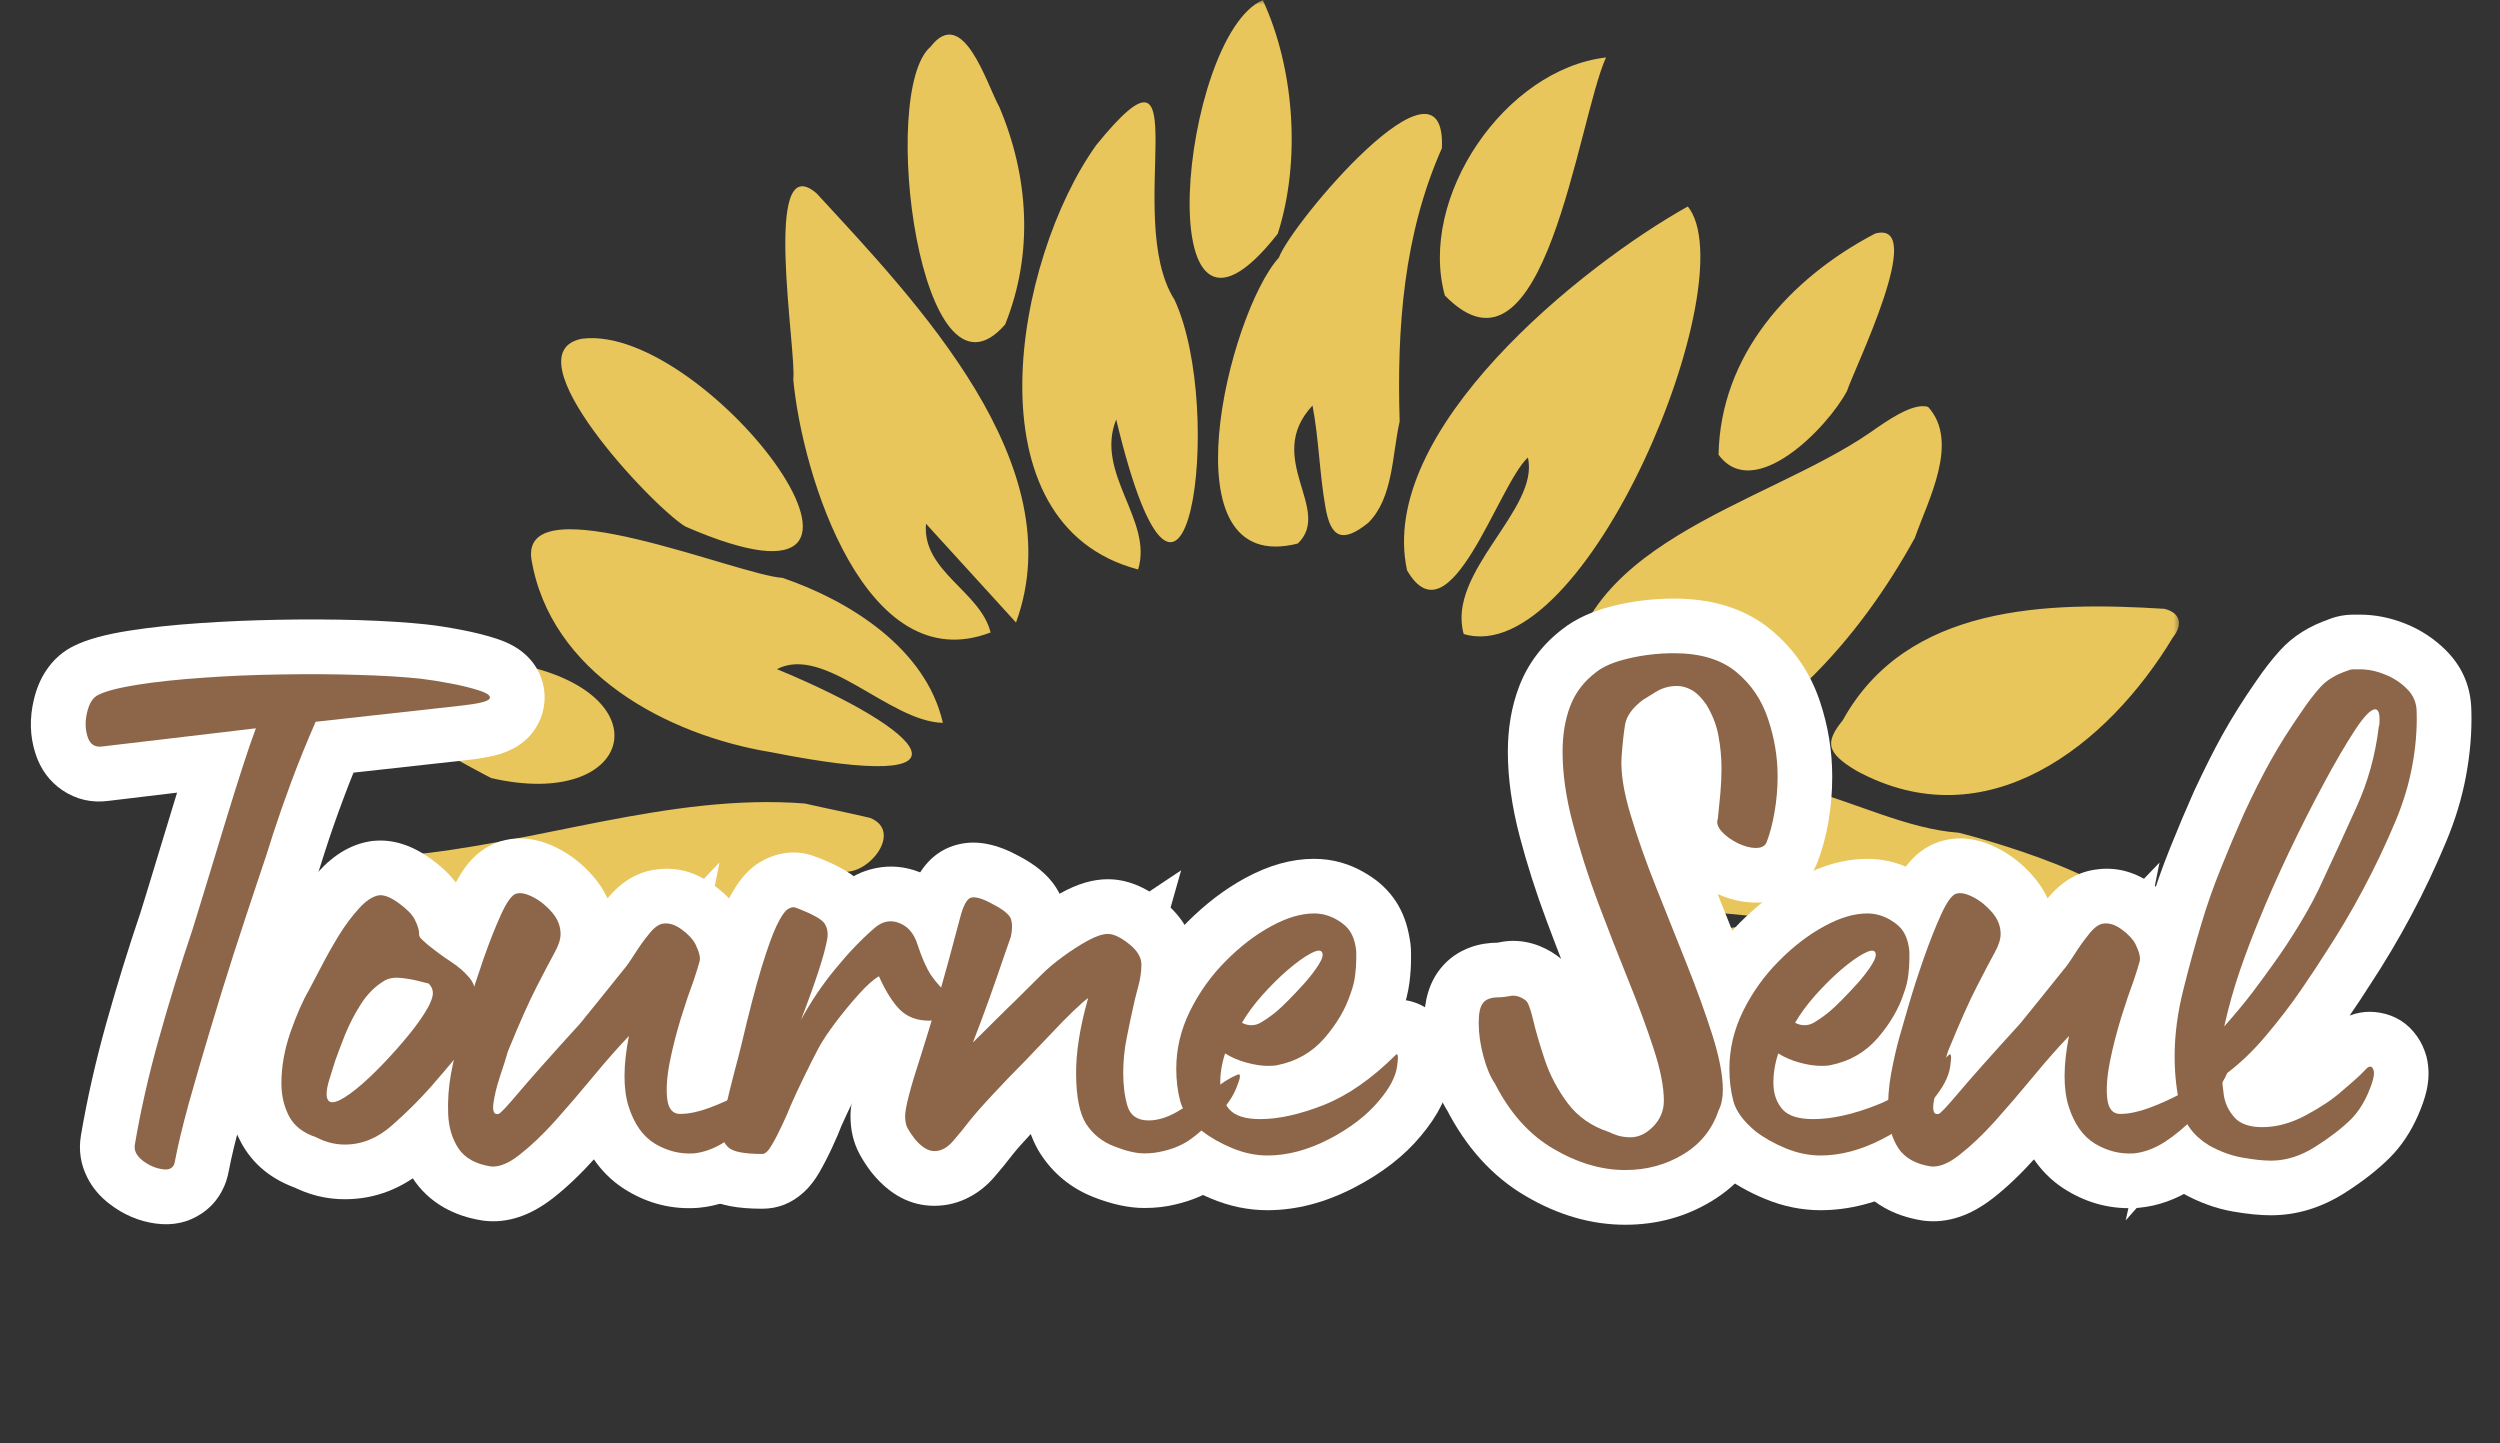
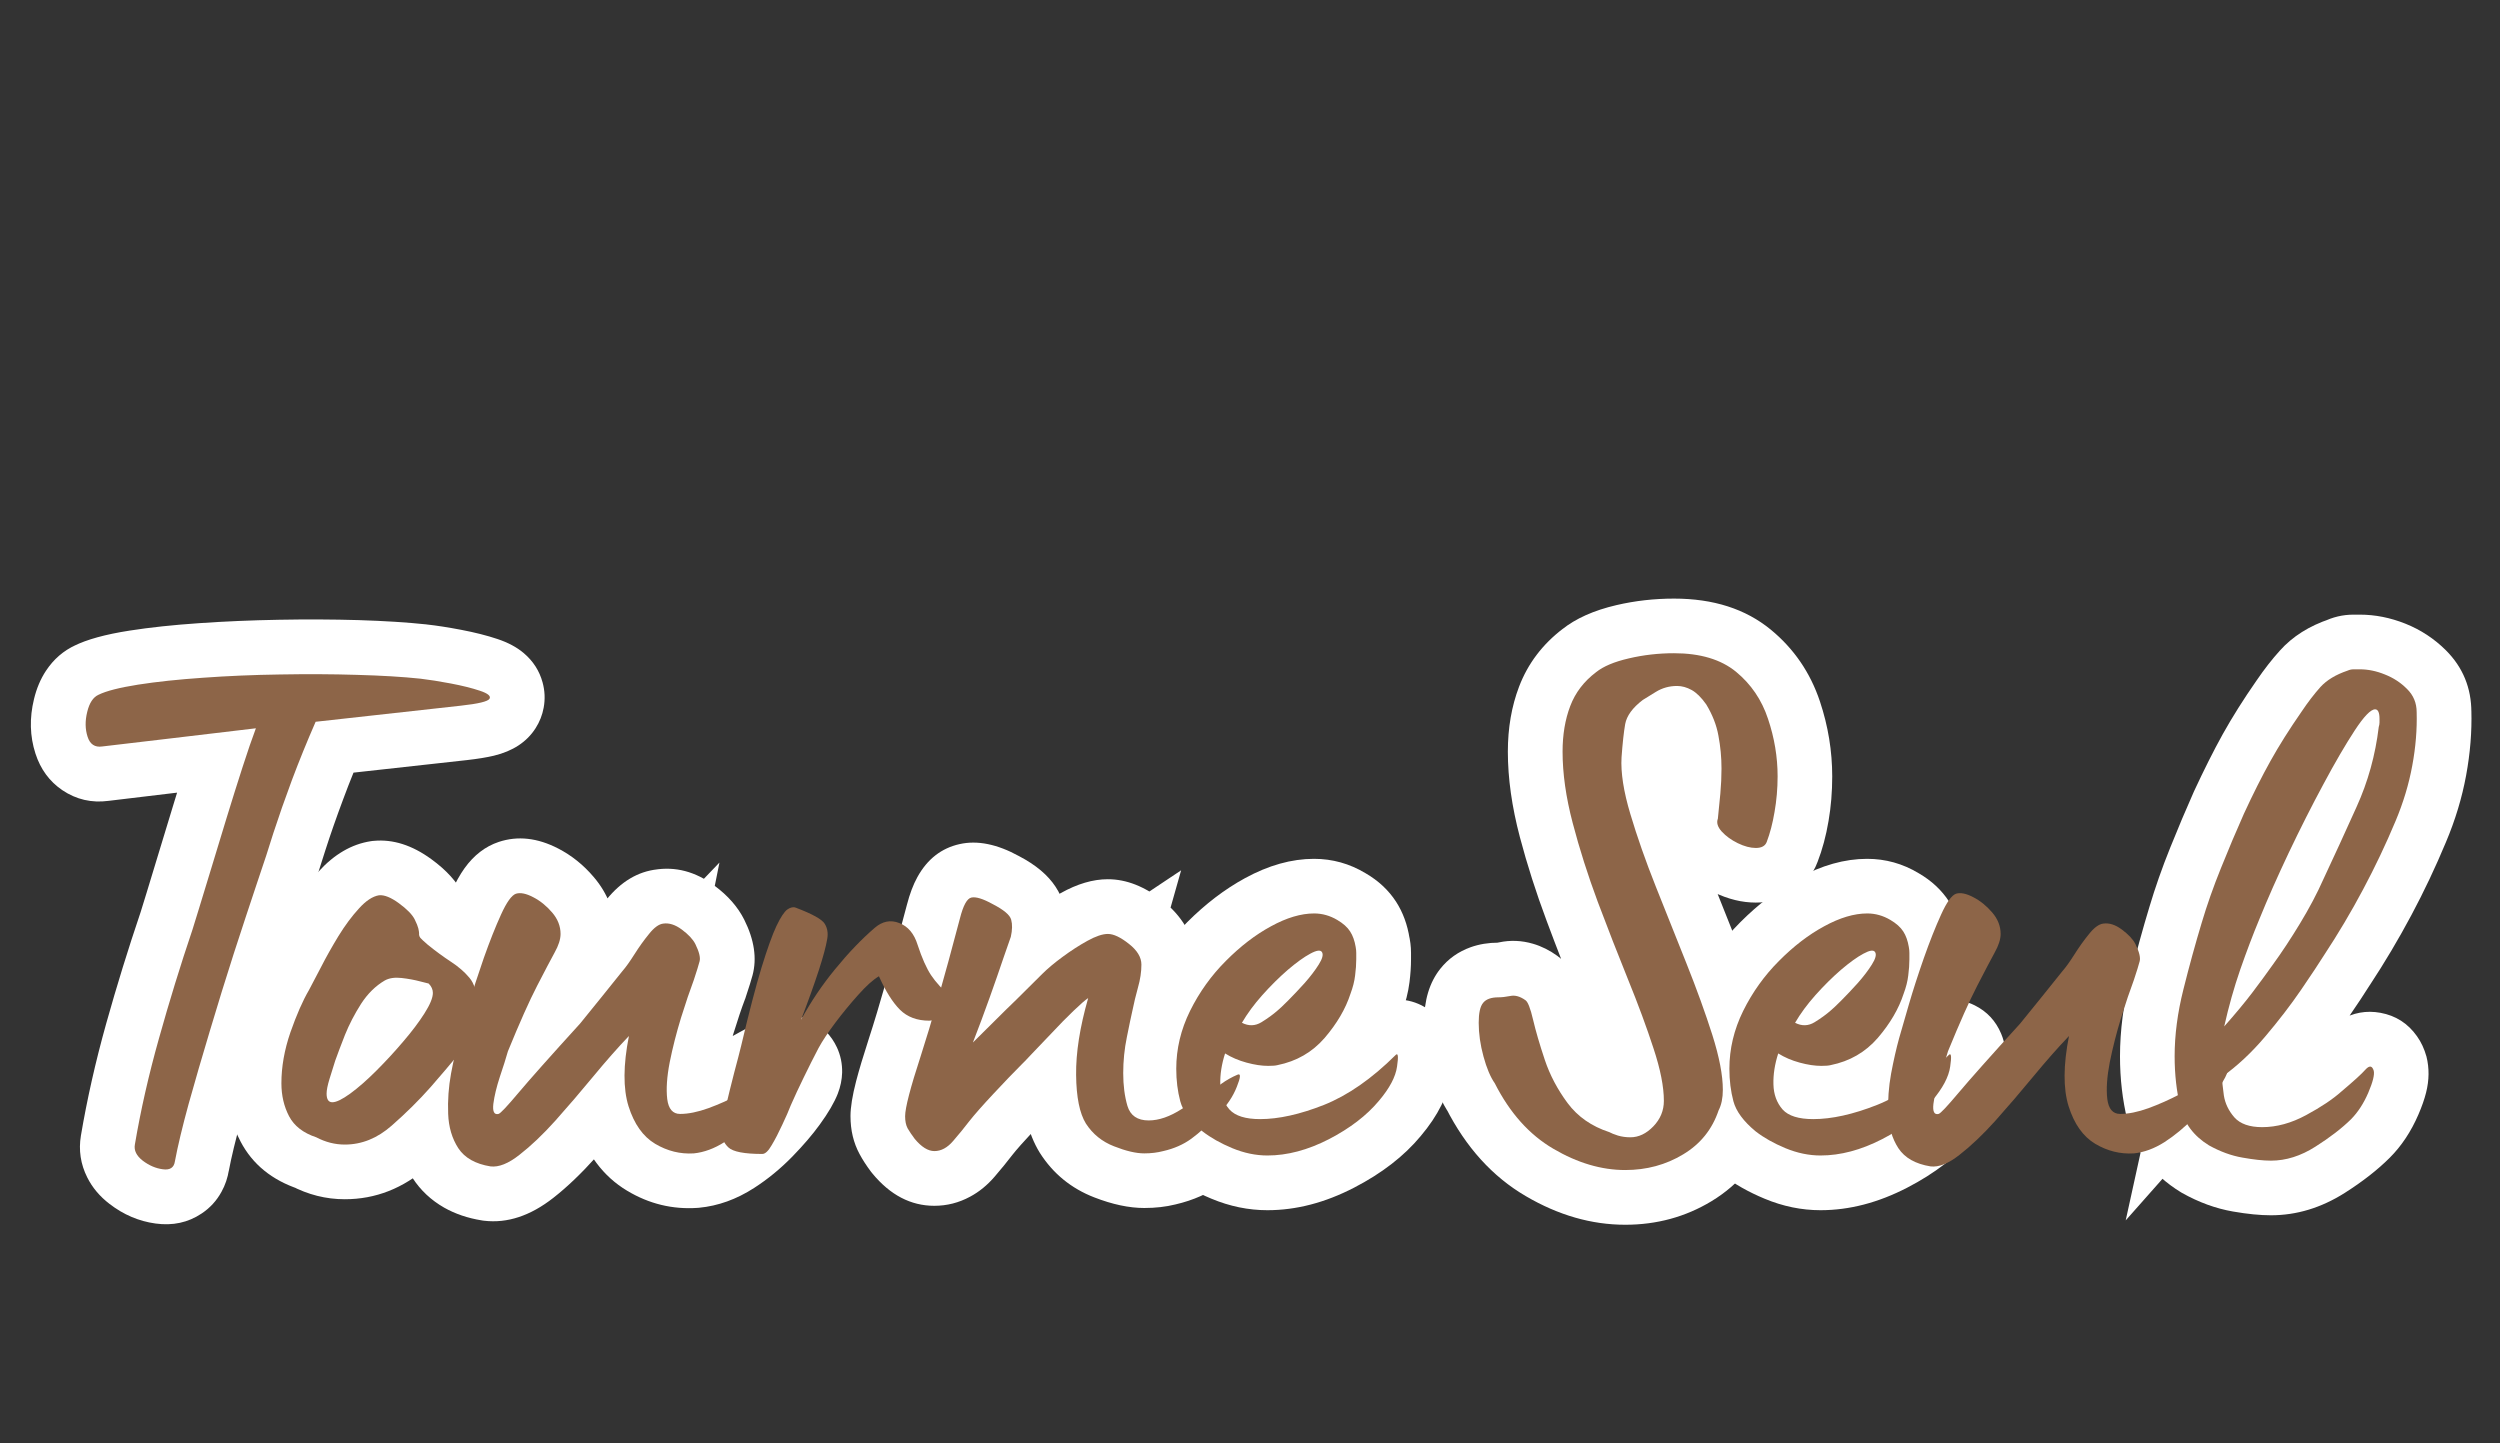
<svg xmlns="http://www.w3.org/2000/svg" width="272" height="157" viewBox="0 0 272 157" fill="none">
  <rect x="0" y="0" width="272" height="157" fill="#333333" stroke="none" />
  <mask id="mask0_76_99" style="mask-type:luminance" maskUnits="userSpaceOnUse" x="38" y="0" width="200" height="111">
-     <path d="M38.667 0H237.334V110.938H38.667V0Z" fill="white" />
-   </mask>
+     </mask>
  <g mask="url(#mask0_76_99)">
    <path d="M191.38 99.781C184.412 98.719 172.547 99.974 180.521 89.875C190.193 78.927 202.052 89.812 213.094 90.599C216.282 91.365 237.552 97.406 229.745 101.396C215.058 103.109 200.672 109.219 185.901 108.562C183.521 108.089 181.13 107.729 178.75 107.25C175.021 106.016 178.542 100.969 181.479 101.333C184.422 100.672 189.495 101.755 191.38 99.781ZM91.625 94.823C94.521 95.276 98.297 90.427 94.656 88.984C92.308 88.427 89.927 87.963 87.568 87.422C72.823 86.266 58.24 91.891 43.505 93.115C35.459 96.588 55.927 103.432 59.016 104.198C70.255 105.453 81.964 116.974 92.209 106.323C101.136 96.411 88.62 97.62 81.214 95.807C84.761 94.568 88 95.104 91.625 94.823ZM180.599 84.161C192.964 80.042 202.172 69.708 208.328 58.536C209.75 54.453 213.24 48.089 209.782 44.276C208.125 43.729 205.094 45.932 203.516 47.031C191.974 55.021 170.151 59.177 170.62 76.359C176.282 75.812 180.224 71.479 184.865 68.651C182.896 72.422 167.657 84.557 180.599 84.161ZM183.636 22.463C172.063 28.927 149.776 46.839 153.089 62.052C157.75 70.125 162.985 52.745 166.235 49.781C167.547 55.406 157.354 62.203 159.25 68.979C172.516 72.974 190.042 30.5 183.636 22.463ZM88.849 21.042C82.839 15.844 86.693 38.318 86.308 41.271C87.271 51.734 94.193 74.031 107.776 68.812C106.677 64.333 100.292 62.161 100.75 56.984L110.542 67.729C116.813 50.583 99.688 32.802 88.849 21.042ZM102.584 78.646C100.75 70.573 92.464 65.375 85.156 62.875C80.391 62.599 56.771 52.641 57.808 60.771C59.818 73.172 72.542 79.99 83.953 81.849C107.339 86.495 100.844 79.562 84.531 72.802C89.724 70.109 96.755 78.51 102.584 78.646ZM144.209 55.182C144.792 58.625 146.13 59.073 148.865 56.885C151.604 54.161 151.453 49.469 152.282 45.859C151.974 35.729 152.688 25.562 156.88 16.12C157.386 4.208 140.453 24.385 139.141 28.031C133.688 34.036 126.563 62.859 141.203 59.135C145.042 55.443 137.443 49.859 142.802 44.12C143.495 47.771 143.558 51.526 144.209 55.182ZM127.776 32.594C122.094 23.661 130.818 1.557 119.266 15.792C110.386 28.203 105.188 57.042 123.828 61.958C125.479 56.614 119.089 51.489 121.443 45.641C128.995 77.125 133.401 44.63 127.776 32.594ZM236.407 69.354C237.526 67.963 237.235 66.667 235.49 66.24C222.766 65.443 207.474 65.745 200.5 78.354C198.532 80.786 198.709 81.896 201.974 83.854C216.183 91.583 229.365 81.062 236.407 69.354ZM63.344 36.849C55.25 38.38 70.948 55.104 74.578 57.292C102.964 69.63 77.12 35.141 63.344 36.849ZM108.735 11.656C107.349 9.161 104.792 0.484 101.25 5.083C95.547 9.891 100.177 45.828 109.354 35.312C112.469 27.594 111.933 19.213 108.735 11.656ZM157.198 32.146C168.078 43.318 171.657 12.989 174.735 6.25C163.724 7.542 154.266 21.469 157.198 32.146ZM204.011 25.411C194.698 30.297 187.183 38.62 186.979 49.474C190.828 54.729 198.808 46.578 200.953 42.542C201.782 40.016 209.755 23.854 204.011 25.411ZM56.157 72.224C34.052 70.865 35.964 75.51 53.433 84.651C68.985 88.25 72.469 75.349 56.13 72.224H56.157ZM137.391 0.01C128.396 3.891 124.662 43.776 139.021 25.427C141.552 17.526 140.849 7.463 137.391 0.01Z" fill="#E8C65B" />
  </g>
  <mask id="mask1_76_99" style="mask-type:luminance" maskUnits="userSpaceOnUse" x="0" y="62" width="272" height="95">
    <path d="M272 62.938H0V156.271H272V62.938Z" fill="white" />
  </mask>
  <g mask="url(#mask1_76_99)">
    <path d="M46.419 67.941C47.523 68.061 48.778 68.258 50.174 68.524C51.674 68.811 52.986 69.144 54.106 69.519C55.268 69.904 56.226 70.415 56.981 71.055C58.007 71.925 58.69 72.988 59.033 74.248C59.283 75.154 59.32 76.066 59.153 76.988C59.007 77.79 58.716 78.535 58.273 79.227C57.32 80.722 55.804 81.722 53.726 82.222C52.96 82.404 51.981 82.566 50.778 82.701L34.997 84.446L34.341 78.529L39.788 80.92C38.882 82.988 38.065 84.993 37.341 86.951C36.601 88.93 35.955 90.779 35.403 92.498C34.981 93.868 34.377 95.717 33.596 98.04C32.835 100.29 32.012 102.79 31.117 105.545C30.231 108.279 29.372 111.035 28.544 113.821C27.705 116.613 26.95 119.227 26.273 121.675C25.632 123.998 25.169 125.925 24.882 127.451L19.033 126.352L24.913 127.259C24.778 128.128 24.507 128.936 24.096 129.675C23.564 130.644 22.841 131.43 21.929 132.035C20.46 133.019 18.788 133.378 16.913 133.118C15.106 132.868 13.44 132.16 11.919 130.988C10.851 130.17 10.044 129.206 9.492 128.102C8.768 126.66 8.538 125.139 8.804 123.55C9.476 119.581 10.393 115.514 11.559 111.347C12.7 107.279 13.945 103.243 15.304 99.227C15.387 98.977 15.606 98.269 15.96 97.102L17.309 92.665L18.976 87.186C19.564 85.248 20.143 83.41 20.71 81.66C21.299 79.842 21.82 78.332 22.278 77.128L27.841 79.243L28.533 85.154L19.413 86.222L11.809 87.133C9.976 87.378 8.299 86.993 6.783 85.972C5.387 85.024 4.408 83.696 3.856 81.983C3.247 80.097 3.195 78.123 3.7 76.055C3.981 74.894 4.413 73.873 4.997 72.988C5.83 71.722 6.913 70.785 8.247 70.18L10.705 75.597L8.049 70.274C9.445 69.576 11.466 69.019 14.111 68.608C16.314 68.264 18.835 67.993 21.679 67.8C24.45 67.608 27.341 67.483 30.346 67.43C33.351 67.373 36.236 67.389 38.997 67.467C41.825 67.555 44.288 67.712 46.403 67.936L46.419 67.941ZM45.122 79.764C43.32 79.571 41.163 79.436 38.648 79.363C36.07 79.285 33.377 79.274 30.564 79.326C27.757 79.373 25.07 79.488 22.502 79.67C19.997 79.842 17.814 80.071 15.945 80.363C15.117 80.493 14.44 80.628 13.903 80.764C13.591 80.842 13.414 80.894 13.367 80.92L13.169 81.014C13.919 80.67 14.507 80.18 14.929 79.535C15.106 79.269 15.216 79.05 15.257 78.868C15.257 78.878 15.252 78.883 15.252 78.894C15.252 78.894 15.252 78.889 15.252 78.883C15.257 78.858 15.257 78.821 15.257 78.779C15.257 78.633 15.231 78.488 15.179 78.332C14.893 77.436 14.309 76.696 13.44 76.108C12.455 75.446 11.44 75.18 10.398 75.321L18.023 74.404L36.893 72.191L33.398 81.363C33.012 82.378 32.554 83.696 32.033 85.316C31.486 87.003 30.929 88.785 30.356 90.654L28.695 96.118L27.346 100.566C26.96 101.831 26.7 102.654 26.575 103.04C25.288 106.852 24.101 110.691 23.018 114.555C21.966 118.316 21.137 121.967 20.538 125.509C20.7 124.55 20.564 123.644 20.132 122.779C19.872 122.259 19.549 121.852 19.174 121.561C19.028 121.446 18.814 121.373 18.538 121.331C18.158 121.279 17.757 121.285 17.335 121.352C16.617 121.462 15.95 121.722 15.33 122.139C14.637 122.597 14.091 123.191 13.69 123.91C13.414 124.41 13.236 124.92 13.153 125.451L13.169 125.352L13.19 125.259C13.539 123.399 14.075 121.149 14.809 118.503C15.507 115.977 16.283 113.279 17.143 110.415C18.002 107.54 18.887 104.696 19.799 101.878C20.705 99.082 21.544 96.535 22.32 94.238C23.07 92.014 23.658 90.212 24.08 88.832C24.689 86.957 25.393 84.946 26.189 82.8C26.997 80.633 27.898 78.41 28.893 76.139L30.273 72.993L49.466 70.873C50.169 70.795 50.663 70.722 50.945 70.654C50.856 70.675 50.731 70.722 50.554 70.8C49.611 71.217 48.835 71.899 48.236 72.837C47.846 73.457 47.58 74.133 47.45 74.858C47.294 75.707 47.33 76.55 47.554 77.378C47.861 78.498 48.44 79.415 49.294 80.139C49.601 80.394 49.903 80.597 50.216 80.743C50.268 80.769 50.315 80.79 50.351 80.805H50.346C49.721 80.597 48.919 80.399 47.934 80.212C46.846 80.003 45.903 79.852 45.106 79.764H45.122Z" fill="white" />
    <path d="M37.508 130.477C35.472 130.477 33.519 129.988 31.644 128.998L34.414 123.738L32.534 129.378C29.591 128.399 27.472 126.675 26.175 124.201C25.164 122.279 24.659 120.165 24.659 117.868C24.659 115.399 25.102 112.899 25.982 110.363C26.769 108.087 27.612 106.196 28.503 104.691L33.623 107.717L28.399 104.868C28.69 104.331 29.102 103.545 29.633 102.509C30.258 101.285 30.972 100.029 31.763 98.738C32.67 97.258 33.633 95.956 34.649 94.837C36.357 92.951 38.253 91.847 40.331 91.524L40.513 91.498L40.696 91.483C42.763 91.295 44.836 91.956 46.914 93.467C48.571 94.67 49.748 95.967 50.44 97.363C50.873 98.222 51.164 99.008 51.326 99.722C51.472 100.389 51.545 100.988 51.545 101.529V101.691C51.545 100.404 51.164 99.285 50.399 98.331C50.284 98.186 50.196 98.081 50.133 98.019C50.206 98.092 50.315 98.191 50.467 98.321L46.55 102.8L50.3 98.18C50.977 98.733 51.633 99.212 52.274 99.623C53.602 100.482 54.722 101.462 55.638 102.561C57.086 104.295 57.81 106.467 57.81 109.066V109.618C57.81 110.269 57.727 110.93 57.555 111.618L51.784 110.175L57.69 110.889C57.336 113.79 56.289 116.295 54.545 118.404C53.508 119.66 52.446 120.915 51.357 122.17C49.899 123.811 48.3 125.394 46.555 126.93C43.873 129.295 40.857 130.477 37.508 130.477ZM37.508 118.581C37.862 118.581 38.253 118.389 38.69 118.003C40.071 116.79 41.3 115.576 42.378 114.363C43.404 113.18 44.399 112.003 45.373 110.826C45.638 110.509 45.805 110.05 45.878 109.456L45.925 109.092L46.013 108.732C45.946 108.993 45.914 109.29 45.914 109.618V109.066C45.914 109.029 45.914 109.003 45.914 108.998C45.92 109.05 45.935 109.118 45.956 109.196C46.055 109.535 46.237 109.863 46.498 110.175C46.357 110.009 46.133 109.821 45.821 109.623C44.821 108.977 43.81 108.243 42.8 107.415L42.711 107.347L42.633 107.274C41.946 106.675 41.435 106.17 41.112 105.764C40.138 104.545 39.649 103.186 39.649 101.691V101.529C39.649 101.857 39.67 102.118 39.711 102.305C39.753 102.498 39.805 102.665 39.857 102.8C39.852 102.785 39.831 102.748 39.8 102.686C39.946 102.972 40.092 103.196 40.242 103.347C40.19 103.295 40.081 103.212 39.92 103.092C39.867 103.055 39.831 103.029 39.81 103.019C39.857 103.045 39.925 103.076 40.008 103.107C40.529 103.316 41.117 103.389 41.774 103.331L41.237 97.404L42.138 103.285C42.644 103.206 43.076 103.05 43.435 102.821C43.492 102.779 43.534 102.748 43.565 102.722C43.539 102.743 43.508 102.779 43.461 102.826C42.946 103.399 42.425 104.113 41.904 104.956C41.269 105.993 40.711 106.982 40.227 107.93C39.649 109.061 39.185 109.936 38.847 110.566L38.742 110.743C38.258 111.566 37.748 112.738 37.222 114.269C36.779 115.54 36.555 116.738 36.555 117.868C36.555 118.212 36.607 118.477 36.706 118.67C36.586 118.436 36.43 118.243 36.242 118.097C36.201 118.066 36.164 118.045 36.144 118.035C36.175 118.05 36.227 118.071 36.295 118.092L36.758 118.248L37.185 118.472C37.321 118.545 37.43 118.581 37.508 118.581ZM36.159 113.982C35.451 113.982 34.847 114.102 34.347 114.347L34.336 114.352C34.409 114.305 34.498 114.243 34.602 114.165C35.227 113.717 35.94 113.087 36.753 112.274C37.67 111.352 38.545 110.41 39.367 109.446C40.117 108.571 40.717 107.774 41.18 107.05C41.289 106.873 41.357 106.764 41.373 106.727C41.227 107.081 41.154 107.514 41.154 108.035C41.154 108.717 41.3 109.373 41.586 109.993C41.8 110.462 42.081 110.868 42.42 111.206L46.628 107.003L45.128 112.759L44.217 112.519C43.894 112.436 43.508 112.373 43.06 112.321C43.201 112.337 43.373 112.331 43.576 112.3C43.977 112.238 44.373 112.102 44.758 111.884C44.644 111.951 44.492 112.139 44.295 112.441C43.795 113.222 43.388 114.003 43.081 114.779C42.654 115.857 42.321 116.732 42.081 117.41C41.909 117.92 41.727 118.498 41.529 119.139C41.482 119.295 41.451 119.404 41.44 119.472C41.461 119.347 41.472 119.186 41.472 118.977C41.472 118.092 41.196 117.232 40.633 116.394C40.102 115.597 39.404 114.982 38.545 114.55C37.784 114.17 36.992 113.982 36.159 113.982ZM36.159 125.878C35.117 125.878 34.138 125.649 33.222 125.191C32.201 124.68 31.373 123.946 30.732 122.993C29.961 121.831 29.576 120.498 29.576 118.977C29.576 118.014 29.769 116.899 30.159 115.644C30.383 114.91 30.623 114.165 30.873 113.41C31.159 112.607 31.539 111.602 32.013 110.404C32.607 108.91 33.367 107.441 34.289 106.009C35.519 104.087 37.086 102.581 38.982 101.482C40.555 100.607 42.336 100.279 44.326 100.493C45.362 100.602 46.326 100.774 47.217 101.009L49.69 101.654L50.836 102.795C52.315 104.274 53.055 106.019 53.055 108.035C53.055 109.722 52.435 111.529 51.206 113.456C50.451 114.639 49.519 115.878 48.414 117.17C47.388 118.373 46.305 119.545 45.164 120.686C43.914 121.936 42.727 122.972 41.602 123.79C39.685 125.18 37.873 125.878 36.159 125.878Z" fill="white" />
    <path d="M52.416 132.779C50.89 132.535 49.526 132.071 48.322 131.389C46.906 130.581 45.76 129.508 44.89 128.17C43.604 126.191 42.911 123.925 42.822 121.373C42.749 119.493 42.89 117.613 43.229 115.732C43.531 114.087 43.864 112.613 44.234 111.316C44.442 110.54 44.791 109.321 45.281 107.66C45.786 105.946 46.374 104.144 47.041 102.248C47.734 100.29 48.416 98.561 49.093 97.061C49.562 96.024 50.046 95.159 50.546 94.456C51.567 93.04 52.807 92.087 54.26 91.602C56.322 90.915 58.484 91.154 60.739 92.321C62.197 93.076 63.484 94.107 64.593 95.415C66.151 97.238 66.927 99.305 66.927 101.607C66.927 103.212 66.468 104.847 65.552 106.503C65.156 107.222 64.546 108.378 63.729 109.967C62.963 111.451 61.979 113.665 60.781 116.618L55.27 114.378L60.989 116.014C60.755 116.837 60.437 117.842 60.041 119.035C59.796 119.774 59.64 120.368 59.583 120.826C59.604 120.665 59.609 120.472 59.593 120.248C59.552 119.597 59.374 118.962 59.062 118.342C58.437 117.081 57.463 116.191 56.145 115.665C55.088 115.243 54.026 115.154 52.947 115.389L54.239 121.196L52.796 115.425C51.921 115.644 51.182 116.019 50.578 116.545C50.552 116.571 50.531 116.587 50.52 116.597C50.546 116.571 50.583 116.535 50.624 116.493C50.906 116.196 51.317 115.722 51.864 115.076C53.156 113.535 55.442 110.962 58.724 107.357L63.119 111.363L58.505 107.613C59.182 106.779 59.937 105.837 60.776 104.795C61.63 103.722 62.406 102.758 63.104 101.904L63.171 101.821L63.244 101.738C63.411 101.545 63.666 101.18 64.005 100.649C64.624 99.659 65.286 98.738 65.989 97.873C67.567 95.915 69.406 94.821 71.505 94.587L72.161 100.498L71.182 94.633C73.479 94.248 75.656 94.821 77.724 96.352C79.203 97.446 80.281 98.68 80.974 100.061C82.067 102.248 82.369 104.269 81.874 106.118C81.739 106.628 81.489 107.42 81.135 108.488L81.099 108.607L81.052 108.722C80.677 109.712 80.255 110.962 79.791 112.472C79.349 113.92 78.989 115.342 78.708 116.732C78.515 117.696 78.448 118.399 78.505 118.852C78.421 118.206 78.114 117.566 77.567 116.93C77.083 116.363 76.499 115.93 75.812 115.633C75.213 115.378 74.604 115.248 73.984 115.248C74.187 115.248 74.541 115.16 75.046 114.972C75.958 114.639 76.854 114.248 77.729 113.79C78.786 113.232 79.713 112.732 80.505 112.285C81.583 111.68 82.369 111.279 82.88 111.076L85.088 116.597L82.026 111.498C84.088 110.258 86.114 110.102 88.109 111.019C89.453 111.639 90.437 112.623 91.062 113.967C91.458 114.831 91.645 115.738 91.624 116.696C91.604 117.462 91.448 118.227 91.151 118.993C90.776 119.946 90.125 121.071 89.187 122.357C88.385 123.462 87.395 124.618 86.218 125.826C84.921 127.154 83.531 128.295 82.041 129.253C80.119 130.493 78.124 131.206 76.057 131.404L75.984 131.41L75.916 131.415C73.187 131.607 70.624 130.988 68.229 129.55C65.614 127.982 63.781 125.519 62.718 122.154C61.807 119.253 61.765 115.717 62.599 111.545L68.432 112.712L72.729 116.826C71.614 117.993 70.416 119.347 69.135 120.899C67.708 122.628 66.281 124.29 64.854 125.883C63.244 127.675 61.697 129.16 60.203 130.326C57.703 132.285 55.192 133.113 52.671 132.816L52.541 132.8L52.416 132.779ZM54.312 121.035L53.364 126.91L54.062 120.998C53.51 120.936 53.031 120.982 52.624 121.149C52.593 121.16 52.567 121.17 52.552 121.18C52.552 121.175 52.562 121.17 52.578 121.165C52.656 121.113 52.755 121.045 52.869 120.956C53.812 120.217 54.854 119.212 55.994 117.941C57.317 116.467 58.635 114.93 59.958 113.326C61.427 111.55 62.822 109.972 64.14 108.597L78.276 93.847L74.265 113.878C73.833 116.055 73.765 117.618 74.067 118.576C74.187 118.951 74.307 119.222 74.427 119.394C74.437 119.41 74.448 119.42 74.453 119.425C74.453 119.425 74.448 119.425 74.442 119.42C74.416 119.394 74.385 119.373 74.349 119.347C74.599 119.498 74.838 119.566 75.067 119.545L75.494 125.482L74.927 119.561C75.078 119.545 75.307 119.441 75.604 119.248C76.333 118.779 77.031 118.206 77.692 117.524C78.474 116.722 79.099 116.003 79.562 115.357C79.786 115.055 79.953 114.805 80.073 114.607C80.104 114.555 80.13 114.519 80.14 114.498C80.114 114.54 80.088 114.602 80.057 114.68C79.854 115.212 79.744 115.785 79.729 116.415C79.708 117.3 79.885 118.154 80.265 118.967C80.864 120.269 81.817 121.222 83.119 121.821C84.036 122.243 84.989 122.415 85.984 122.342C86.453 122.305 86.901 122.217 87.333 122.066C87.645 121.962 87.916 121.837 88.151 121.701L87.739 121.946L87.296 122.123C87.276 122.128 86.958 122.311 86.338 122.654C85.442 123.16 84.411 123.717 83.249 124.326C81.906 125.029 80.526 125.639 79.109 126.154C77.291 126.816 75.583 127.149 73.984 127.149C72.968 127.149 72.005 126.951 71.093 126.561C70.093 126.128 69.234 125.493 68.52 124.654C67.51 123.472 66.901 122.019 66.692 120.295C66.484 118.576 66.599 116.613 67.041 114.399C67.395 112.618 67.854 110.816 68.416 108.988C68.958 107.222 69.463 105.722 69.932 104.488L75.494 106.607L69.849 104.722C70.13 103.889 70.302 103.331 70.38 103.05C70.166 103.852 70.145 104.597 70.323 105.29C70.343 105.383 70.369 105.451 70.39 105.503C70.38 105.482 70.359 105.441 70.328 105.378C70.453 105.623 70.578 105.816 70.718 105.967C70.734 105.982 70.744 105.993 70.749 105.998C70.724 105.977 70.687 105.946 70.64 105.915C70.823 106.045 71.062 106.16 71.364 106.253C71.927 106.43 72.52 106.472 73.14 106.368L72.979 106.394L72.817 106.41C73.614 106.321 74.302 106.071 74.885 105.649C75.067 105.519 75.182 105.42 75.244 105.347C74.833 105.857 74.437 106.415 74.057 107.014C73.39 108.066 72.77 108.92 72.198 109.571L67.718 105.654L72.338 109.404C71.661 110.238 70.901 111.18 70.067 112.227C69.208 113.295 68.432 114.258 67.739 115.118L67.63 115.248L67.52 115.368C64.349 118.852 62.166 121.305 60.974 122.722C60.276 123.555 59.703 124.206 59.26 124.675C58.947 125.003 58.666 125.279 58.406 125.503C57.567 126.238 56.661 126.727 55.682 126.972L55.526 127.003C54.213 127.3 52.947 127.201 51.724 126.712C50.244 126.118 49.14 125.102 48.421 123.66C47.791 122.399 47.578 120.967 47.781 119.352C47.932 118.113 48.26 116.753 48.755 115.274C49.093 114.243 49.359 113.399 49.546 112.743L49.635 112.436L49.76 112.139C51.093 108.852 52.229 106.311 53.156 104.514C54.026 102.826 54.687 101.571 55.135 100.758L55.145 100.769C55.067 101.014 55.031 101.295 55.031 101.607C55.031 102.222 55.197 102.727 55.536 103.128C55.437 103.008 55.349 102.925 55.27 102.889C55.401 102.956 55.588 103.014 55.843 103.061C56.552 103.196 57.276 103.139 58.02 102.889C58.682 102.67 59.255 102.342 59.744 101.91C59.937 101.732 60.093 101.566 60.208 101.404C60.166 101.462 60.078 101.644 59.937 101.951C59.401 103.149 58.838 104.566 58.26 106.206C57.661 107.904 57.14 109.514 56.692 111.024C56.229 112.587 55.89 113.774 55.677 114.587C55.411 115.508 55.166 116.597 54.937 117.863C54.749 118.894 54.671 119.92 54.708 120.941C54.724 121.3 54.776 121.545 54.864 121.686C54.682 121.404 54.463 121.191 54.203 121.04C54.151 121.014 54.114 120.993 54.088 120.988C54.14 121.003 54.213 121.019 54.312 121.035Z" fill="white" />
-     <path d="M82.94 131.509C81.581 131.509 80.409 131.415 79.42 131.222C77.675 130.884 76.253 130.196 75.164 129.165C74.321 128.368 73.675 127.451 73.227 126.41C72.779 125.368 72.55 124.264 72.55 123.102C72.55 122.17 72.748 120.858 73.144 119.17C73.446 117.868 73.779 116.545 74.138 115.191C74.466 113.956 74.701 113.029 74.847 112.404C75.727 108.665 76.503 105.696 77.175 103.509C77.894 101.175 78.539 99.404 79.107 98.196C80.013 96.285 81.076 94.904 82.289 94.061C83.112 93.493 83.977 93.113 84.899 92.91C86.237 92.618 87.539 92.727 88.8 93.233C89.909 93.654 90.847 94.082 91.618 94.508C93.05 95.305 94.107 96.269 94.8 97.399C95.862 99.133 96.216 101.05 95.868 103.144C95.539 105.123 94.482 108.441 92.701 113.092L87.144 110.967L81.909 108.139C83.149 105.852 84.602 103.686 86.269 101.649C87.92 99.628 89.597 97.894 91.3 96.446C92.466 95.42 93.789 94.758 95.263 94.457C96.857 94.128 98.44 94.264 100.008 94.873C101.435 95.43 102.644 96.3 103.633 97.483C104.477 98.498 105.107 99.691 105.524 101.066L99.836 102.8L105.477 100.92C105.789 101.858 106.055 102.493 106.279 102.831C106.493 103.16 106.909 103.602 107.529 104.154L103.56 108.587L106.222 103.269C107.456 103.884 108.383 104.811 108.998 106.035C109.534 107.108 109.743 108.248 109.618 109.456C109.513 110.514 109.149 111.54 108.529 112.535C107.883 113.566 107.045 114.477 106.024 115.259C104.508 116.415 102.868 116.998 101.102 116.998C98.138 116.998 95.68 116.019 93.722 114.066C92.42 112.759 91.248 110.956 90.211 108.66L95.633 106.212L98.628 111.347C98.67 111.321 98.696 111.305 98.711 111.295C98.67 111.326 98.618 111.368 98.555 111.425C98.347 111.613 98.097 111.868 97.81 112.191C97.05 113.045 96.326 113.93 95.633 114.852C95.024 115.67 94.576 116.337 94.3 116.863C93.805 117.79 93.31 118.774 92.81 119.8C92.31 120.821 91.868 121.774 91.472 122.665L86.034 120.248L91.623 122.279C91.352 123.029 90.982 123.904 90.508 124.915C90.039 125.92 89.571 126.816 89.112 127.608C88.628 128.436 88.081 129.134 87.472 129.696C86.159 130.904 84.649 131.509 82.94 131.509ZM82.94 119.613C82.118 119.613 81.341 119.785 80.612 120.139C80.154 120.358 79.753 120.628 79.404 120.951C79.138 121.196 78.946 121.415 78.836 121.613C79.112 121.128 79.414 120.55 79.737 119.863C80.055 119.18 80.295 118.628 80.446 118.212L80.513 118.019L80.597 117.831C81.05 116.816 81.555 115.733 82.118 114.587C82.67 113.446 83.232 112.337 83.8 111.264C84.368 110.201 85.138 109.019 86.112 107.717C87.008 106.524 87.946 105.373 88.93 104.274C90.222 102.826 91.456 101.759 92.633 101.071L98.336 97.743L101.055 103.759C101.493 104.738 101.857 105.368 102.138 105.649C101.925 105.441 101.685 105.285 101.409 105.18C101.263 105.123 101.159 105.097 101.102 105.097C100.185 105.097 99.414 105.337 98.8 105.805C98.675 105.899 98.555 106.04 98.435 106.227C98.081 106.8 97.862 107.483 97.779 108.274C97.675 109.352 97.862 110.378 98.357 111.358C98.925 112.493 99.774 113.347 100.899 113.91L100.19 113.555L99.597 113.024C98.201 111.774 97.112 110.55 96.326 109.352C95.539 108.154 94.831 106.597 94.19 104.68L94.164 104.608L94.144 104.529C94.19 104.691 94.305 104.878 94.493 105.102C94.815 105.493 95.216 105.779 95.696 105.967C96.31 106.201 96.966 106.253 97.664 106.108C98.237 105.988 98.69 105.79 99.013 105.503C97.857 106.488 96.68 107.717 95.477 109.186C94.289 110.634 93.258 112.175 92.378 113.795L81.591 108.842C83.086 104.93 83.935 102.378 84.133 101.186C83.993 102.009 84.164 102.816 84.649 103.602C84.94 104.087 85.284 104.477 85.67 104.785C85.732 104.837 85.789 104.878 85.841 104.91L85.826 104.904C85.555 104.748 85.071 104.54 84.378 104.279C85.378 104.675 86.394 104.764 87.425 104.54C88.045 104.404 88.591 104.17 89.065 103.842C89.513 103.529 89.852 103.212 90.071 102.878C90.034 102.93 89.966 103.066 89.868 103.279C89.539 103.972 89.097 105.217 88.55 107.009C87.951 108.941 87.248 111.634 86.44 115.081C86.263 115.831 85.998 116.884 85.638 118.243C85.31 119.483 85.008 120.696 84.727 121.878C84.612 122.384 84.529 122.785 84.477 123.092C84.456 123.191 84.446 123.269 84.44 123.316C84.446 123.269 84.451 123.196 84.451 123.102C84.451 122.628 84.352 122.154 84.149 121.696C83.951 121.238 83.685 120.852 83.347 120.529C82.935 120.139 82.498 119.852 82.034 119.66C81.883 119.597 81.763 119.555 81.685 119.54C81.925 119.587 82.341 119.613 82.94 119.613Z" fill="white" />
    <path d="M124.497 131.43C122.851 131.43 121.038 131.045 119.054 130.274C116.544 129.3 114.57 127.686 113.132 125.425C111.835 123.331 111.169 120.529 111.132 117.019C111.096 114.04 111.611 110.691 112.663 106.967L118.387 108.587L121.689 113.54C121.747 113.498 121.794 113.467 121.82 113.446C121.783 113.472 121.736 113.514 121.669 113.571C121.476 113.738 121.231 113.967 120.929 114.259C120.262 114.904 119.549 115.628 118.799 116.43C117.965 117.316 117.221 118.097 116.575 118.774C115.908 119.467 115.512 119.878 115.377 120.014C114.575 120.811 113.601 121.826 112.455 123.045C111.387 124.191 110.611 125.061 110.137 125.665C109.57 126.404 108.934 127.186 108.231 128.003C107.434 128.936 106.538 129.67 105.544 130.201C104.32 130.863 103.023 131.191 101.653 131.191C99.096 131.191 96.851 130.019 94.919 127.675L94.752 127.467C94.257 126.805 93.846 126.17 93.523 125.566C92.861 124.342 92.533 122.967 92.533 121.436C92.533 120.482 92.736 119.212 93.148 117.623C93.466 116.41 93.924 114.873 94.528 113.014C95.632 109.634 97.012 104.774 98.674 98.436C98.981 97.248 99.361 96.243 99.814 95.425C100.893 93.472 102.424 92.279 104.408 91.837C106.346 91.404 108.497 91.842 110.867 93.144C111.783 93.623 112.58 94.144 113.252 94.712C114.549 95.805 115.387 97.087 115.773 98.55C116.148 99.967 116.153 101.509 115.799 103.175L115.689 103.665L115.502 104.134C115.439 104.305 115.21 104.962 114.82 106.102C114.387 107.373 113.877 108.837 113.288 110.498C112.689 112.191 112.059 113.884 111.403 115.576L105.856 113.425L101.653 109.222L104.226 106.644C104.913 105.956 105.643 105.243 106.408 104.503C107.122 103.816 108.049 102.904 109.184 101.764C109.981 100.972 110.945 100.154 112.085 99.316C113.184 98.508 114.294 97.795 115.408 97.17C117.205 96.165 118.913 95.66 120.528 95.66C122.549 95.66 124.549 96.446 126.528 98.019C127.544 98.831 128.351 99.733 128.95 100.732C129.731 102.05 130.127 103.451 130.127 104.941C130.127 106.264 129.939 107.618 129.559 109.003C129.351 109.769 129.179 110.472 129.044 111.102C128.882 111.8 128.674 112.774 128.419 114.019C128.236 114.925 128.143 115.837 128.143 116.759C128.143 117.498 128.221 118.118 128.367 118.618C128.127 117.811 127.622 117.144 126.861 116.618C126.226 116.18 125.596 115.962 124.971 115.962C124.846 115.962 124.768 115.972 124.731 115.982C124.882 115.93 125.08 115.821 125.325 115.665C126.684 114.774 127.794 114.076 128.653 113.561L128.846 113.441L129.049 113.342C128.965 113.384 128.898 113.42 128.84 113.451C128.851 113.446 128.867 113.436 128.898 113.415C129.023 113.337 129.189 113.217 129.403 113.066C130.325 112.41 131.309 111.863 132.356 111.425C133.07 111.118 133.825 110.956 134.622 110.936C136.163 110.899 137.518 111.378 138.689 112.368C139.7 113.222 140.356 114.29 140.674 115.581C140.825 116.196 140.882 116.831 140.84 117.482C140.794 118.352 140.538 119.347 140.09 120.472C139.367 122.285 138.262 123.93 136.788 125.404L132.585 121.196L136.887 125.305C135.528 126.727 134.273 127.863 133.106 128.706C131.575 129.821 129.83 130.597 127.877 131.045C126.851 131.3 125.721 131.43 124.497 131.43ZM124.497 119.535C124.747 119.535 124.992 119.503 125.236 119.441C125.606 119.357 125.898 119.238 126.111 119.081C126.695 118.66 127.419 117.993 128.278 117.092L128.377 116.993C128.7 116.67 128.924 116.357 129.044 116.055C129.08 115.956 129.106 115.899 129.106 115.884C129.033 116.139 128.986 116.436 128.965 116.785C128.934 117.326 128.981 117.863 129.117 118.404C129.413 119.623 130.044 120.639 131.007 121.451C132.137 122.41 133.439 122.868 134.913 122.831C135.643 122.816 136.314 122.675 136.934 122.41C136.715 122.498 136.507 122.613 136.32 122.748C135.512 123.326 134.861 123.738 134.372 123.982L131.71 118.66L134.773 123.764C134.044 124.201 133.064 124.821 131.83 125.623C129.549 127.118 127.262 127.863 124.971 127.863C123.127 127.863 121.507 127.378 120.106 126.415C118.575 125.357 117.533 123.899 116.971 122.035C116.486 120.42 116.247 118.66 116.247 116.759C116.247 115.035 116.419 113.331 116.762 111.644C117.038 110.295 117.252 109.285 117.408 108.613C117.59 107.764 117.814 106.852 118.08 105.873C118.179 105.514 118.226 105.201 118.226 104.941C118.226 105.639 118.398 106.264 118.731 106.826C118.877 107.076 119.012 107.243 119.127 107.337C119.059 107.285 119.002 107.243 118.96 107.217C118.981 107.227 119.018 107.248 119.07 107.269C119.481 107.462 119.971 107.561 120.528 107.561C120.893 107.561 121.2 107.514 121.45 107.43C121.424 107.441 121.34 107.482 121.21 107.555C120.528 107.936 119.835 108.384 119.137 108.899C118.481 109.384 117.965 109.811 117.596 110.18C116.408 111.368 115.434 112.331 114.663 113.071C113.95 113.759 113.278 114.42 112.643 115.055L110.064 117.634L100.309 111.279C100.924 109.691 101.512 108.107 102.075 106.519C102.648 104.904 103.143 103.488 103.554 102.269C104.012 100.93 104.314 100.076 104.455 99.717L109.981 101.925L104.163 100.68C104.169 100.66 104.169 100.649 104.169 100.649C104.169 100.686 104.163 100.727 104.163 100.779C104.158 101.024 104.195 101.29 104.268 101.576C104.434 102.206 104.7 102.764 105.07 103.253C105.236 103.477 105.408 103.66 105.58 103.811C105.611 103.831 105.632 103.852 105.653 103.868C105.648 103.863 105.632 103.852 105.617 103.842C105.523 103.779 105.361 103.691 105.132 103.571C105.007 103.503 104.903 103.451 104.82 103.415C104.804 103.404 104.794 103.399 104.788 103.399C104.809 103.404 104.835 103.415 104.867 103.425C105.492 103.618 106.2 103.628 106.986 103.451C107.965 103.232 108.799 102.79 109.497 102.118C109.809 101.811 110.054 101.498 110.231 101.17C110.268 101.113 110.294 101.061 110.314 101.014L110.309 101.019C110.273 101.118 110.231 101.264 110.184 101.451C108.46 108.014 107.018 113.097 105.84 116.696C105.314 118.326 104.919 119.628 104.669 120.607C104.559 121.019 104.486 121.347 104.439 121.597C104.429 121.66 104.419 121.701 104.419 121.727C104.424 121.649 104.429 121.555 104.429 121.436C104.429 120.967 104.283 120.462 103.997 119.925C104.038 120.009 104.132 120.139 104.273 120.326L99.512 123.894L104.106 120.113V120.123C104.018 120.04 103.908 119.956 103.773 119.873C103.163 119.488 102.455 119.295 101.653 119.295C101.023 119.295 100.439 119.441 99.903 119.727C99.596 119.894 99.361 120.071 99.2 120.264C99.768 119.602 100.294 118.951 100.783 118.316C101.471 117.441 102.471 116.305 103.778 114.91C105.012 113.592 106.075 112.488 106.965 111.597C107.044 111.524 107.382 111.17 107.992 110.535C108.611 109.889 109.32 109.139 110.127 108.285C111.012 107.337 111.861 106.477 112.674 105.696C113.669 104.732 114.476 104.05 115.085 103.639L128.507 94.691L124.111 110.212C123.367 112.831 123.007 115.055 123.028 116.889C123.038 117.717 123.09 118.384 123.195 118.894C123.226 119.045 123.257 119.16 123.288 119.238C123.278 119.217 123.236 119.149 123.169 119.035C123.21 119.102 123.273 119.149 123.356 119.18C123.731 119.326 124.059 119.43 124.325 119.493C124.408 119.514 124.471 119.524 124.528 119.529C124.533 119.535 124.538 119.535 124.538 119.535C124.528 119.535 124.512 119.535 124.497 119.535Z" fill="white" />
    <path d="M137.894 131.67C135.831 131.67 133.8 131.253 131.795 130.415C130.055 129.691 128.529 128.826 127.222 127.826L127.113 127.743L127.008 127.654C124.727 125.743 123.285 123.644 122.67 121.352C122.243 119.764 122.029 118.071 122.029 116.279C122.029 113.191 122.738 110.212 124.149 107.342C125.446 104.722 127.118 102.384 129.165 100.337C131.154 98.347 133.243 96.753 135.436 95.555C138.014 94.144 140.524 93.441 142.967 93.441C144.967 93.441 146.831 93.962 148.566 95.003C149.977 95.821 151.081 96.858 151.889 98.102C152.639 99.264 153.133 100.607 153.368 102.134L147.488 103.035L153.258 101.592C153.43 102.279 153.519 102.972 153.519 103.67V104.384C153.519 105.16 153.462 105.988 153.352 106.868C153.212 107.982 152.925 109.107 152.488 110.248L146.936 108.113L152.597 109.941C151.821 112.347 150.493 114.634 148.618 116.8C146.389 119.384 143.581 121.019 140.196 121.712L139.003 115.884L140.446 121.654C139.758 121.826 138.936 121.915 137.972 121.915C136.753 121.915 135.451 121.722 134.066 121.347C132.644 120.956 131.347 120.404 130.175 119.68L133.29 114.618L138.962 116.42C138.795 116.951 138.712 117.425 138.722 117.842C138.717 117.514 138.571 117.186 138.285 116.852L133.769 120.722L138.139 116.686C137.732 116.248 137.3 115.956 136.837 115.811C136.795 115.8 136.764 115.79 136.738 115.785L136.753 115.79C136.837 115.8 136.956 115.805 137.097 115.805C138.357 115.805 139.941 115.425 141.857 114.67C143.706 113.946 145.639 112.576 147.644 110.566C148.206 110.003 148.842 109.571 149.555 109.259C150.258 108.951 150.998 108.779 151.764 108.753C152.785 108.717 153.753 108.925 154.67 109.384C156.003 110.05 156.956 111.076 157.54 112.456C157.769 112.993 157.915 113.561 157.993 114.154C158.081 114.894 158.05 115.805 157.899 116.884C157.576 119.123 156.467 121.368 154.566 123.613C152.753 125.795 150.337 127.66 147.326 129.217C144.17 130.852 141.024 131.67 137.894 131.67ZM137.894 119.769C139.097 119.769 140.42 119.399 141.863 118.649C143.451 117.831 144.654 116.92 145.482 115.93C145.79 115.566 146.014 115.259 146.144 115.014C146.16 114.988 146.17 114.962 146.18 114.941V114.946C146.154 115.014 146.133 115.097 146.118 115.201C146.139 115.066 146.149 114.977 146.154 114.93C146.139 115.123 146.149 115.357 146.186 115.634C146.248 116.123 146.378 116.602 146.576 117.076C147.133 118.394 148.055 119.378 149.347 120.024C150.243 120.472 151.191 120.68 152.191 120.644C152.93 120.618 153.644 120.456 154.326 120.16C154.982 119.868 155.561 119.477 156.055 118.982C152.883 122.154 149.602 124.41 146.217 125.743C142.899 127.05 139.863 127.701 137.097 127.701C133.774 127.701 131.212 126.722 129.399 124.759L129.321 124.675L129.253 124.592C127.696 122.779 126.889 120.628 126.831 118.134C126.785 116.384 127.05 114.607 127.623 112.811L129.93 105.561L136.41 109.55C136.613 109.675 136.873 109.779 137.196 109.868C137.555 109.967 137.816 110.014 137.972 110.014C138.055 110.014 138.107 110.014 138.128 110.014C137.967 110.024 137.779 110.061 137.561 110.113L137.68 110.081L137.805 110.055C138.55 109.904 139.149 109.561 139.618 109.019C140.441 108.071 140.988 107.16 141.274 106.285L141.321 106.128L141.378 105.977C141.472 105.743 141.524 105.545 141.545 105.394C141.592 105.003 141.618 104.665 141.618 104.384V103.67C141.618 103.946 141.649 104.217 141.717 104.477L141.649 104.212L141.607 103.941C141.633 104.092 141.727 104.3 141.899 104.566C142.05 104.795 142.212 104.988 142.383 105.139C142.446 105.196 142.467 105.217 142.446 105.201C142.592 105.295 142.769 105.337 142.967 105.337C142.555 105.337 141.946 105.555 141.144 105.998C139.951 106.649 138.764 107.566 137.576 108.748C136.456 109.873 135.535 111.16 134.821 112.607C134.227 113.816 133.925 115.04 133.925 116.279C133.925 117.029 134.003 117.691 134.16 118.269C134.113 118.092 134.071 117.977 134.029 117.925C134.154 118.087 134.363 118.295 134.66 118.545L130.831 123.102L134.446 118.378C134.936 118.753 135.581 119.102 136.373 119.436C136.91 119.66 137.415 119.769 137.894 119.769ZM137.779 105.962C137.238 105.696 136.644 105.571 135.988 105.597C135.3 105.623 134.686 105.805 134.139 106.139C134.529 105.899 134.837 105.68 135.05 105.493L135.238 105.326L135.436 105.175C135.373 105.222 135.326 105.259 135.295 105.285C135.316 105.269 135.352 105.238 135.394 105.196C135.535 105.066 135.717 104.889 135.946 104.66C136.42 104.186 136.936 103.639 137.493 103.009C137.904 102.545 138.217 102.139 138.441 101.79C138.321 101.977 138.212 102.253 138.118 102.607C137.988 103.102 137.936 103.618 137.967 104.154C138.019 105.045 138.274 105.878 138.738 106.654C139.425 107.795 140.389 108.592 141.639 109.045C142.467 109.342 143.3 109.441 144.144 109.337C144.665 109.269 145.081 109.154 145.394 108.988C145.087 109.154 144.618 109.503 143.993 110.045C143.238 110.696 142.498 111.425 141.769 112.238C141.144 112.941 140.644 113.613 140.264 114.264L135.118 111.285L137.779 105.962ZM132.456 116.607L126.8 113.779L129.967 108.305C130.753 106.946 131.732 105.613 132.904 104.305C133.972 103.107 135.081 102.014 136.232 101.029C137.508 99.925 138.686 99.087 139.753 98.514C140.748 97.977 141.717 97.649 142.665 97.529C143.722 97.399 144.732 97.508 145.706 97.863C147.097 98.368 148.18 99.258 148.941 100.529C149.488 101.441 149.79 102.425 149.847 103.493C149.889 104.212 149.811 104.93 149.623 105.649C149.41 106.451 149.045 107.269 148.529 108.092C147.956 109.009 147.238 109.951 146.383 110.915C145.67 111.717 144.998 112.436 144.357 113.071C143.602 113.826 143.008 114.368 142.571 114.696L139.003 109.936L142.956 114.384C142.217 115.035 141.357 115.665 140.373 116.274C139.144 117.029 137.826 117.436 136.425 117.488C135.055 117.54 133.732 117.243 132.456 116.607Z" fill="white" />
    <path d="M176.825 133.253C173.159 133.253 169.549 132.217 166.007 130.139C162.382 128.019 159.492 124.826 157.325 120.561L162.627 117.868L157.737 121.253C156.872 120.003 156.179 118.415 155.659 116.488C155.174 114.712 154.935 112.977 154.935 111.285C154.935 108.837 155.528 106.873 156.716 105.389C157.575 104.311 158.674 103.535 160.013 103.055C160.94 102.727 161.94 102.561 163.023 102.561C162.971 102.561 162.935 102.561 162.914 102.566C162.961 102.561 163.023 102.545 163.106 102.529C164.336 102.269 165.56 102.321 166.789 102.68C167.721 102.951 168.612 103.399 169.461 104.014L165.961 108.826L169.018 103.727C170.304 104.498 171.263 105.68 171.898 107.279C172.143 107.904 172.372 108.665 172.586 109.571C172.836 110.639 173.205 111.915 173.705 113.41C174.054 114.462 174.596 115.472 175.32 116.441C175.685 116.93 176.231 117.295 176.961 117.54L177.362 117.67L177.742 117.863C177.659 117.821 177.601 117.795 177.565 117.779C177.622 117.8 177.7 117.826 177.804 117.857C177.653 117.811 177.507 117.79 177.377 117.79C176.935 117.79 176.513 117.878 176.122 118.066C175.888 118.18 175.716 118.295 175.601 118.41C175.252 118.774 175.08 119.227 175.08 119.769C175.08 118.868 174.804 117.576 174.263 115.904C173.565 113.764 172.69 111.404 171.632 108.811C170.502 106.035 169.382 103.16 168.278 100.196C167.122 97.108 166.153 94.066 165.362 91.076C164.492 87.774 164.054 84.675 164.054 81.784C164.054 79.201 164.461 76.842 165.278 74.701C166.237 72.191 167.83 70.092 170.054 68.399L173.653 73.139L169.935 68.493C171.429 67.295 173.409 66.409 175.867 65.837C177.898 65.363 179.992 65.128 182.138 65.128C186.414 65.128 189.919 66.253 192.659 68.503C195.179 70.576 196.966 73.186 198.013 76.331C198.903 79.003 199.346 81.722 199.346 84.477C199.346 86.133 199.216 87.753 198.945 89.326C198.669 90.962 198.268 92.446 197.752 93.774C197.169 95.342 196.112 96.529 194.591 97.342C193.518 97.915 192.33 98.201 191.018 98.201C189.534 98.201 188.028 97.831 186.497 97.097C185.075 96.409 183.872 95.524 182.898 94.436C182.101 93.545 181.539 92.576 181.211 91.524C180.731 89.993 180.768 88.483 181.325 86.988L186.898 89.076L180.987 88.383C181.086 87.545 181.174 86.696 181.247 85.837C181.31 85.076 181.346 84.337 181.346 83.608C181.346 82.748 181.268 81.915 181.122 81.102C181.044 80.68 180.862 80.233 180.57 79.758L185.627 76.628L180.789 80.087C180.747 80.029 180.711 79.983 180.679 79.946C180.804 80.066 180.966 80.18 181.174 80.295C181.539 80.493 181.966 80.592 182.455 80.592C182.731 80.592 183.002 80.508 183.273 80.347C182.565 80.779 182.07 81.081 181.789 81.253L178.726 76.149L182.33 80.883C182.257 80.941 182.195 80.993 182.159 81.029C182.174 81.014 182.195 80.988 182.231 80.941C182.45 80.633 182.601 80.253 182.685 79.8C182.56 80.493 182.455 81.503 182.362 82.826C182.304 83.733 182.544 85.076 183.075 86.847C183.768 89.144 184.638 91.618 185.685 94.264L189.013 102.623C190.174 105.524 191.159 108.243 191.971 110.79C192.924 113.779 193.398 116.378 193.398 118.581C193.398 120.493 192.997 122.18 192.2 123.649L186.976 120.8L192.617 122.686C191.471 126.128 189.336 128.795 186.211 130.691C183.388 132.399 180.257 133.253 176.825 133.253ZM176.825 121.357C178.044 121.357 179.117 121.076 180.049 120.514C180.679 120.128 181.106 119.602 181.33 118.92L181.497 118.42L181.752 117.951C181.638 118.17 181.554 118.373 181.518 118.566C181.507 118.602 181.502 118.634 181.502 118.654C181.502 118.639 181.502 118.613 181.502 118.581C181.502 117.613 181.211 116.217 180.632 114.399C179.909 112.128 179.018 109.67 177.961 107.024L174.622 98.644C173.45 95.686 172.471 92.899 171.685 90.279C170.737 87.133 170.341 84.378 170.492 82.008C170.612 80.264 170.773 78.842 170.966 77.733C171.393 75.311 172.778 73.206 175.122 71.42L175.382 71.222L175.669 71.05C175.914 70.904 176.367 70.623 177.039 70.212C178.679 69.201 180.487 68.696 182.455 68.696C184.002 68.696 185.487 69.087 186.909 69.868C188.226 70.592 189.414 71.696 190.466 73.17L190.58 73.331L190.685 73.498C191.768 75.243 192.481 77.071 192.83 78.972C193.106 80.488 193.242 82.034 193.242 83.608C193.242 84.675 193.195 85.758 193.101 86.852C193.018 87.837 192.919 88.811 192.804 89.774L192.721 90.493L192.466 91.17C192.867 90.102 192.898 89.029 192.56 87.962C192.377 87.373 192.112 86.889 191.768 86.498C191.711 86.436 191.653 86.389 191.606 86.347L191.596 86.342C191.612 86.352 191.632 86.363 191.659 86.373C191.679 86.389 191.695 86.394 191.705 86.399C191.685 86.389 191.659 86.383 191.622 86.373C191.45 86.326 191.247 86.3 191.018 86.3C190.346 86.3 189.669 86.483 188.992 86.842C187.872 87.441 187.096 88.316 186.664 89.462C186.888 88.883 187.075 88.175 187.216 87.326C187.372 86.415 187.45 85.467 187.45 84.477C187.45 83.008 187.211 81.545 186.726 80.097C186.398 79.118 185.856 78.316 185.101 77.691C184.56 77.248 183.57 77.024 182.138 77.024C180.903 77.024 179.716 77.159 178.57 77.425C178.112 77.534 177.737 77.644 177.455 77.764C177.377 77.8 177.32 77.826 177.278 77.847C177.299 77.837 177.325 77.816 177.367 77.784L177.31 77.831L177.252 77.873C176.83 78.196 176.544 78.55 176.393 78.946C176.101 79.717 175.95 80.665 175.95 81.784C175.95 83.649 176.257 85.733 176.867 88.034C177.554 90.649 178.409 93.316 179.424 96.04C180.487 98.894 181.565 101.654 182.648 104.321C183.815 107.175 184.789 109.811 185.575 112.217C186.507 115.092 186.976 117.607 186.976 119.769C186.976 122.43 186.034 124.738 184.153 126.68C182.221 128.686 179.961 129.686 177.377 129.686C176.299 129.686 175.257 129.529 174.257 129.217C173.528 128.988 172.914 128.748 172.419 128.503L175.08 123.18L173.2 128.826C170.122 127.8 167.653 126.05 165.799 123.576C164.304 121.581 163.174 119.446 162.419 117.17C161.804 115.331 161.33 113.701 160.997 112.285C160.919 111.946 160.867 111.743 160.836 111.665C160.903 111.831 160.997 112.014 161.127 112.222C161.565 112.915 162.153 113.482 162.898 113.925L162.674 113.79L162.461 113.639C162.726 113.831 163.054 113.988 163.445 114.097C164.132 114.3 164.836 114.326 165.56 114.17C164.653 114.363 163.81 114.456 163.023 114.456C163.315 114.456 163.643 114.394 164.013 114.259C164.799 113.982 165.461 113.503 166.002 112.821C166.424 112.295 166.695 111.759 166.815 111.217C166.83 111.154 166.836 111.107 166.841 111.081C166.836 111.128 166.83 111.196 166.83 111.285C166.83 111.92 166.935 112.618 167.143 113.378C167.242 113.759 167.346 114.071 167.45 114.321C167.481 114.394 167.513 114.456 167.539 114.503C167.539 114.514 167.544 114.519 167.544 114.519C167.539 114.509 167.528 114.498 167.518 114.482L167.747 114.811L167.929 115.17C169.044 117.363 170.409 118.925 172.018 119.873C173.711 120.863 175.31 121.357 176.825 121.357Z" fill="white" />
    <path d="M198.076 131.67C196.013 131.67 193.982 131.253 191.977 130.415C190.237 129.691 188.711 128.826 187.404 127.826L187.294 127.743L187.19 127.654C184.909 125.743 183.466 123.644 182.852 121.352C182.424 119.764 182.211 118.071 182.211 116.279C182.211 113.191 182.919 110.212 184.331 107.342C185.628 104.722 187.299 102.384 189.346 100.337C191.336 98.347 193.424 96.753 195.617 95.555C198.195 94.144 200.706 93.441 203.148 93.441C205.148 93.441 207.013 93.962 208.747 95.003C210.159 95.821 211.263 96.858 212.07 98.102C212.82 99.264 213.315 100.607 213.549 102.134L207.669 103.035L213.44 101.592C213.612 102.279 213.701 102.972 213.701 103.67V104.384C213.701 105.16 213.643 105.988 213.534 106.868C213.393 107.982 213.107 109.107 212.669 110.248L207.117 108.113L212.779 109.941C212.003 112.347 210.674 114.634 208.799 116.8C206.57 119.384 203.763 121.019 200.378 121.712L199.185 115.884L200.628 121.654C199.94 121.826 199.117 121.915 198.154 121.915C196.935 121.915 195.633 121.722 194.247 121.347C192.826 120.956 191.529 120.404 190.357 119.68L193.471 114.618L199.143 116.42C198.977 116.951 198.893 117.425 198.904 117.842C198.898 117.514 198.753 117.186 198.466 116.852L193.951 120.722L198.32 116.686C197.914 116.248 197.482 115.956 197.018 115.811C196.977 115.8 196.945 115.79 196.919 115.785L196.935 115.79C197.018 115.8 197.138 115.805 197.279 115.805C198.539 115.805 200.122 115.425 202.039 114.67C203.888 113.946 205.82 112.576 207.826 110.566C208.388 110.003 209.023 109.571 209.737 109.259C210.44 108.951 211.18 108.779 211.945 108.753C212.966 108.717 213.935 108.925 214.852 109.384C216.185 110.05 217.138 111.076 217.721 112.456C217.951 112.993 218.096 113.561 218.174 114.154C218.263 114.894 218.232 115.805 218.081 116.884C217.758 119.123 216.648 121.368 214.747 123.613C212.935 125.795 210.518 127.66 207.508 129.217C204.352 130.852 201.206 131.67 198.076 131.67ZM198.076 119.769C199.279 119.769 200.602 119.399 202.044 118.649C203.633 117.831 204.836 116.92 205.664 115.93C205.971 115.566 206.195 115.259 206.326 115.014C206.341 114.988 206.352 114.962 206.362 114.941V114.946C206.336 115.014 206.315 115.097 206.299 115.201C206.32 115.066 206.331 114.977 206.336 114.93C206.32 115.123 206.331 115.357 206.367 115.634C206.43 116.123 206.56 116.602 206.758 117.076C207.315 118.394 208.237 119.378 209.529 120.024C210.424 120.472 211.372 120.68 212.372 120.644C213.112 120.618 213.826 120.456 214.508 120.16C215.164 119.868 215.742 119.477 216.237 118.982C213.065 122.154 209.784 124.41 206.398 125.743C203.081 127.05 200.044 127.701 197.279 127.701C193.956 127.701 191.393 126.722 189.581 124.759L189.503 124.675L189.435 124.592C187.878 122.779 187.07 120.628 187.013 118.134C186.966 116.384 187.232 114.607 187.805 112.811L190.112 105.561L196.591 109.55C196.794 109.675 197.055 109.779 197.378 109.868C197.737 109.967 197.997 110.014 198.154 110.014C198.237 110.014 198.289 110.014 198.31 110.014C198.148 110.024 197.961 110.061 197.742 110.113L197.862 110.081L197.987 110.055C198.732 109.904 199.331 109.561 199.799 109.019C200.622 108.071 201.169 107.16 201.456 106.285L201.503 106.128L201.56 105.977C201.654 105.743 201.706 105.545 201.727 105.394C201.773 105.003 201.799 104.665 201.799 104.384V103.67C201.799 103.946 201.831 104.217 201.898 104.477L201.831 104.212L201.789 103.941C201.815 104.092 201.909 104.3 202.081 104.566C202.232 104.795 202.393 104.988 202.565 105.139C202.628 105.196 202.648 105.217 202.628 105.201C202.773 105.295 202.951 105.337 203.148 105.337C202.737 105.337 202.128 105.555 201.326 105.998C200.133 106.649 198.945 107.566 197.758 108.748C196.638 109.873 195.716 111.16 195.003 112.607C194.409 113.816 194.107 115.04 194.107 116.279C194.107 117.029 194.185 117.691 194.341 118.269C194.294 118.092 194.253 117.977 194.211 117.925C194.336 118.087 194.544 118.295 194.841 118.545L191.013 123.102L194.628 118.378C195.117 118.753 195.763 119.102 196.555 119.436C197.091 119.66 197.596 119.769 198.076 119.769ZM197.961 105.962C197.419 105.696 196.826 105.571 196.169 105.597C195.482 105.623 194.867 105.805 194.32 106.139C194.711 105.899 195.018 105.68 195.232 105.493L195.419 105.326L195.617 105.175C195.555 105.222 195.508 105.259 195.477 105.285C195.497 105.269 195.534 105.238 195.576 105.196C195.716 105.066 195.898 104.889 196.128 104.66C196.602 104.186 197.117 103.639 197.674 103.009C198.086 102.545 198.398 102.139 198.622 101.79C198.503 101.977 198.393 102.253 198.299 102.607C198.169 103.102 198.117 103.618 198.148 104.154C198.201 105.045 198.456 105.878 198.919 106.654C199.607 107.795 200.57 108.592 201.82 109.045C202.648 109.342 203.482 109.441 204.326 109.337C204.846 109.269 205.263 109.154 205.576 108.988C205.268 109.154 204.799 109.503 204.174 110.045C203.419 110.696 202.68 111.425 201.951 112.238C201.326 112.941 200.826 113.613 200.445 114.264L195.299 111.285L197.961 105.962ZM192.638 116.607L186.982 113.779L190.148 108.305C190.935 106.946 191.914 105.613 193.086 104.305C194.154 103.107 195.263 102.014 196.414 101.029C197.69 99.925 198.867 99.087 199.935 98.514C200.93 97.977 201.898 97.649 202.846 97.529C203.904 97.399 204.914 97.508 205.888 97.863C207.279 98.368 208.362 99.258 209.122 100.529C209.669 101.441 209.971 102.425 210.029 103.493C210.07 104.212 209.992 104.93 209.805 105.649C209.591 106.451 209.227 107.269 208.711 108.092C208.138 109.009 207.419 109.951 206.565 110.915C205.852 111.717 205.18 112.436 204.539 113.071C203.784 113.826 203.19 114.368 202.753 114.696L199.185 109.936L203.138 114.384C202.398 115.035 201.539 115.665 200.555 116.274C199.326 117.029 198.008 117.436 196.607 117.488C195.237 117.54 193.914 117.243 192.638 116.607Z" fill="white" />
-     <path d="M209.096 132.779C207.57 132.535 206.205 132.071 205.002 131.389C203.585 130.581 202.44 129.508 201.57 128.17C200.283 126.191 199.591 123.925 199.502 121.373C199.429 119.493 199.57 117.613 199.908 115.732C200.21 114.087 200.544 112.613 200.914 111.316C201.122 110.54 201.471 109.321 201.96 107.66C202.466 105.946 203.054 104.144 203.721 102.248C204.414 100.29 205.096 98.561 205.773 97.061C206.242 96.024 206.726 95.159 207.226 94.456C208.247 93.04 209.487 92.087 210.94 91.602C213.002 90.915 215.164 91.154 217.419 92.321C218.877 93.076 220.164 94.107 221.273 95.415C222.83 97.238 223.606 99.305 223.606 101.607C223.606 103.212 223.148 104.847 222.231 106.503C221.835 107.222 221.226 108.378 220.408 109.967C219.643 111.451 218.658 113.665 217.46 116.618L211.95 114.378L217.669 116.014C217.434 116.837 217.117 117.842 216.721 119.035C216.476 119.774 216.32 120.368 216.263 120.826C216.283 120.665 216.289 120.472 216.273 120.248C216.231 119.597 216.054 118.962 215.742 118.342C215.117 117.081 214.143 116.191 212.825 115.665C211.768 115.243 210.705 115.154 209.627 115.389L210.919 121.196L209.476 115.425C208.601 115.644 207.862 116.019 207.257 116.545C207.231 116.571 207.21 116.587 207.2 116.597C207.226 116.571 207.263 116.535 207.304 116.493C207.585 116.196 207.997 115.722 208.544 115.076C209.835 113.535 212.122 110.962 215.403 107.357L219.799 111.363L215.184 107.613C215.862 106.779 216.617 105.837 217.455 104.795C218.309 103.722 219.085 102.758 219.783 101.904L219.851 101.821L219.924 101.738C220.091 101.545 220.346 101.18 220.684 100.649C221.304 99.659 221.966 98.738 222.669 97.873C224.247 95.915 226.085 94.821 228.184 94.587L228.841 100.498L227.862 94.633C230.158 94.248 232.335 94.821 234.403 96.352C235.882 97.446 236.96 98.68 237.653 100.061C238.747 102.248 239.049 104.269 238.554 106.118C238.419 106.628 238.169 107.42 237.815 108.488L237.778 108.607L237.731 108.722C237.356 109.712 236.934 110.962 236.471 112.472C236.028 113.92 235.669 115.342 235.388 116.732C235.195 117.696 235.127 118.399 235.184 118.852C235.101 118.206 234.794 117.566 234.247 116.93C233.763 116.363 233.179 115.93 232.492 115.633C231.893 115.378 231.283 115.248 230.664 115.248C230.867 115.248 231.221 115.16 231.726 114.972C232.638 114.639 233.533 114.248 234.408 113.79C235.466 113.232 236.393 112.732 237.184 112.285C238.263 111.68 239.049 111.279 239.559 111.076L241.768 116.597L238.705 111.498C240.768 110.258 242.794 110.102 244.789 111.019C246.132 111.639 247.117 112.623 247.742 113.967C248.138 114.831 248.325 115.738 248.304 116.696C248.283 117.462 248.127 118.227 247.83 118.993C247.455 119.946 246.804 121.071 245.867 122.357C245.065 123.462 244.075 124.618 242.898 125.826C241.601 127.154 240.21 128.295 238.721 129.253C236.799 130.493 234.804 131.206 232.737 131.404L232.664 131.41L232.596 131.415C229.867 131.607 227.304 130.988 224.908 129.55C222.294 127.982 220.46 125.519 219.398 122.154C218.487 119.253 218.445 115.717 219.278 111.545L225.112 112.712L229.408 116.826C228.294 117.993 227.096 119.347 225.815 120.899C224.388 122.628 222.96 124.29 221.533 125.883C219.924 127.675 218.377 129.16 216.882 130.326C214.382 132.285 211.872 133.113 209.351 132.816L209.221 132.8L209.096 132.779ZM210.992 121.035L210.044 126.91L210.742 120.998C210.19 120.936 209.71 120.982 209.304 121.149C209.273 121.16 209.247 121.17 209.231 121.18C209.231 121.175 209.242 121.17 209.257 121.165C209.335 121.113 209.434 121.045 209.549 120.956C210.492 120.217 211.533 119.212 212.674 117.941C213.997 116.467 215.315 114.93 216.638 113.326C218.106 111.55 219.502 109.972 220.82 108.597L234.955 93.847L230.945 113.878C230.513 116.055 230.445 117.618 230.747 118.576C230.867 118.951 230.987 119.222 231.106 119.394C231.117 119.41 231.127 119.42 231.132 119.425C231.132 119.425 231.127 119.425 231.122 119.42C231.096 119.394 231.065 119.373 231.028 119.347C231.278 119.498 231.518 119.566 231.747 119.545L232.174 125.482L231.606 119.561C231.757 119.545 231.987 119.441 232.283 119.248C233.013 118.779 233.71 118.206 234.372 117.524C235.153 116.722 235.778 116.003 236.242 115.357C236.466 115.055 236.632 114.805 236.752 114.607C236.783 114.555 236.809 114.519 236.82 114.498C236.794 114.54 236.768 114.602 236.737 114.68C236.533 115.212 236.424 115.785 236.408 116.415C236.388 117.3 236.565 118.154 236.945 118.967C237.544 120.269 238.497 121.222 239.799 121.821C240.716 122.243 241.669 122.415 242.664 122.342C243.132 122.305 243.58 122.217 244.013 122.066C244.325 121.962 244.596 121.837 244.83 121.701L244.419 121.946L243.976 122.123C243.955 122.128 243.638 122.311 243.018 122.654C242.122 123.16 241.091 123.717 239.929 124.326C238.585 125.029 237.205 125.639 235.789 126.154C233.971 126.816 232.263 127.149 230.664 127.149C229.648 127.149 228.684 126.951 227.773 126.561C226.773 126.128 225.914 125.493 225.2 124.654C224.19 123.472 223.58 122.019 223.372 120.295C223.164 118.576 223.278 116.613 223.721 114.399C224.075 112.618 224.533 110.816 225.096 108.988C225.638 107.222 226.143 105.722 226.612 104.488L232.174 106.607L226.528 104.722C226.809 103.889 226.981 103.331 227.059 103.05C226.846 103.852 226.825 104.597 227.002 105.29C227.023 105.383 227.049 105.451 227.07 105.503C227.059 105.482 227.039 105.441 227.007 105.378C227.132 105.623 227.257 105.816 227.398 105.967C227.414 105.982 227.424 105.993 227.429 105.998C227.403 105.977 227.367 105.946 227.32 105.915C227.502 106.045 227.742 106.16 228.044 106.253C228.606 106.43 229.2 106.472 229.82 106.368L229.658 106.394L229.497 106.41C230.294 106.321 230.981 106.071 231.565 105.649C231.747 105.519 231.862 105.42 231.924 105.347C231.513 105.857 231.117 106.415 230.737 107.014C230.07 108.066 229.45 108.92 228.877 109.571L224.398 105.654L229.018 109.404C228.341 110.238 227.58 111.18 226.747 112.227C225.888 113.295 225.112 114.258 224.419 115.118L224.309 115.248L224.2 115.368C221.028 118.852 218.846 121.305 217.653 122.722C216.955 123.555 216.382 124.206 215.94 124.675C215.627 125.003 215.346 125.279 215.085 125.503C214.247 126.238 213.341 126.727 212.362 126.972L212.205 127.003C210.893 127.3 209.627 127.201 208.403 126.712C206.924 126.118 205.82 125.102 205.101 123.66C204.471 122.399 204.257 120.967 204.46 119.352C204.612 118.113 204.94 116.753 205.434 115.274C205.773 114.243 206.039 113.399 206.226 112.743L206.315 112.436L206.44 112.139C207.773 108.852 208.908 106.311 209.835 104.514C210.705 102.826 211.367 101.571 211.815 100.758L211.825 100.769C211.747 101.014 211.71 101.295 211.71 101.607C211.71 102.222 211.877 102.727 212.216 103.128C212.117 103.008 212.028 102.925 211.95 102.889C212.08 102.956 212.268 103.014 212.523 103.061C213.231 103.196 213.955 103.139 214.7 102.889C215.362 102.67 215.934 102.342 216.424 101.91C216.617 101.732 216.773 101.566 216.888 101.404C216.846 101.462 216.757 101.644 216.617 101.951C216.08 103.149 215.518 104.566 214.94 106.206C214.341 107.904 213.82 109.514 213.372 111.024C212.908 112.587 212.57 113.774 212.356 114.587C212.091 115.508 211.846 116.597 211.617 117.863C211.429 118.894 211.351 119.92 211.388 120.941C211.403 121.3 211.455 121.545 211.544 121.686C211.362 121.404 211.143 121.191 210.882 121.04C210.83 121.014 210.794 120.993 210.768 120.988C210.82 121.003 210.893 121.019 210.992 121.035Z" fill="white" />
    <path d="M247.078 132.222C245.885 132.222 244.516 132.087 242.964 131.816C241.073 131.488 239.219 130.811 237.406 129.79L237.318 129.738L237.224 129.68C234.193 127.821 232.271 125.222 231.458 121.889C230.927 119.68 230.656 117.363 230.656 114.936C230.656 112.118 231.036 109.206 231.786 106.196C232.448 103.561 233.13 101.066 233.849 98.696C234.479 96.581 235.234 94.42 236.125 92.212C236.969 90.107 237.828 88.076 238.703 86.107C239.797 83.753 240.839 81.675 241.833 79.883C242.859 78.045 244.083 76.092 245.521 74.029C246.339 72.831 247.177 71.753 248.042 70.795C249.427 69.243 251.255 68.092 253.521 67.337L255.401 72.977L252.745 67.659C253.792 67.133 254.901 66.873 256.078 66.873H256.75C258.411 66.873 260.063 67.201 261.698 67.852C263.38 68.524 264.849 69.493 266.115 70.753C267.964 72.602 268.885 74.852 268.885 77.498H262.938L268.885 77.331C268.948 79.602 268.76 81.946 268.313 84.368C267.865 86.8 267.135 89.217 266.12 91.623C264.995 94.321 263.745 96.972 262.359 99.566C260.974 102.165 259.469 104.701 257.833 107.186L252.865 103.91L257.911 107.061C257.339 107.977 256.464 109.3 255.281 111.029C254.026 112.868 252.594 114.738 250.979 116.639C249.177 118.764 247.25 120.555 245.203 122.003L241.76 117.154H247.714C247.714 117.331 247.755 117.706 247.844 118.285C247.797 117.993 247.703 117.769 247.557 117.602C247.198 117.201 246.786 116.915 246.333 116.753C246.224 116.712 246.125 116.686 246.047 116.675H246.036C246.063 116.675 246.089 116.675 246.125 116.675C246.708 116.675 247.365 116.477 248.094 116.087C249.302 115.43 250.208 114.837 250.818 114.295L250.88 114.238L250.943 114.186C252.042 113.258 252.708 112.67 252.938 112.41C253.458 111.826 254.026 111.352 254.646 110.988C256.01 110.175 257.453 109.915 258.984 110.191C260.651 110.493 261.979 111.342 262.969 112.743C263.432 113.394 263.771 114.133 264 114.956C264.313 116.206 264.302 117.514 263.958 118.873C263.781 119.587 263.505 120.378 263.125 121.258C262.323 123.118 261.281 124.686 260.005 125.962C258.693 127.274 257.052 128.555 255.099 129.795C252.536 131.415 249.865 132.222 247.078 132.222ZM247.078 120.326C247.563 120.326 248.115 120.128 248.729 119.743C249.943 118.972 250.901 118.243 251.594 117.545C251.797 117.342 252 117.008 252.203 116.54C252.323 116.253 252.396 116.071 252.417 115.988C252.276 116.555 252.313 117.253 252.521 118.087C252.661 118.618 252.911 119.128 253.26 119.623C253.615 120.123 254.047 120.555 254.552 120.92C255.25 121.42 256.016 121.743 256.859 121.894C258.24 122.149 259.526 121.925 260.714 121.222C261.151 120.956 261.526 120.654 261.833 120.311C261.219 121.003 260.141 121.998 258.594 123.295L254.771 118.738L258.719 123.186C257.427 124.337 255.771 125.456 253.755 126.55C251.255 127.899 248.714 128.576 246.125 128.576C242.969 128.576 240.484 127.55 238.667 125.508C237.25 123.915 236.385 122.102 236.078 120.066C235.901 118.899 235.812 117.93 235.812 117.154V114.081L238.318 112.3C239.552 111.425 240.745 110.305 241.906 108.941C243.25 107.357 244.432 105.816 245.453 104.321C246.547 102.722 247.333 101.535 247.823 100.758L247.896 100.633C249.328 98.462 250.651 96.243 251.859 93.977C253.062 91.706 254.161 89.389 255.156 87.008C255.833 85.394 256.318 83.795 256.609 82.212C256.906 80.613 257.031 79.102 256.99 77.67V77.498C256.99 78.139 257.224 78.696 257.698 79.17C257.589 79.055 257.448 78.967 257.276 78.899C257.063 78.811 256.885 78.769 256.75 78.769H256.078C256.776 78.769 257.438 78.613 258.063 78.3L257.688 78.488L257.286 78.623C257.073 78.691 256.917 78.758 256.807 78.826H256.802C256.833 78.8 256.865 78.774 256.896 78.732C256.385 79.311 255.849 80.003 255.292 80.816C254.083 82.555 253.068 84.17 252.234 85.665C251.38 87.201 250.495 88.962 249.578 90.941C248.76 92.779 247.953 94.686 247.161 96.654C246.411 98.519 245.771 100.347 245.234 102.144C244.578 104.321 243.943 106.633 243.328 109.081C242.813 111.144 242.557 113.097 242.557 114.936C242.557 116.415 242.714 117.8 243.021 119.081C243.062 119.238 243.198 119.389 243.443 119.535L240.333 124.607L243.26 119.43C243.88 119.779 244.464 120.003 245 120.097C245.88 120.248 246.573 120.326 247.078 120.326ZM237.547 107.738C238.661 106.477 239.578 105.368 240.307 104.404C241.089 103.373 241.776 102.436 242.375 101.587C243.312 100.305 244.24 98.904 245.156 97.389C246.036 95.925 246.771 94.54 247.359 93.227C248.536 90.706 249.74 88.087 250.974 85.357C251.964 83.165 252.609 80.837 252.906 78.373L252.979 77.774L253.172 77.206C253.021 77.654 252.943 78.123 252.943 78.613V78.212C252.943 78.743 253.089 79.316 253.37 79.936C253.771 80.79 254.359 81.503 255.141 82.071C256.12 82.779 257.214 83.133 258.417 83.133C259.443 83.133 260.365 82.873 261.182 82.357C261.438 82.201 261.635 82.045 261.786 81.889C261.672 82.003 261.469 82.29 261.172 82.743C260.26 84.133 259.208 85.93 258.021 88.133C256.802 90.399 255.594 92.795 254.391 95.316C253.198 97.831 252.177 100.144 251.323 102.253C250.661 103.826 250.01 105.54 249.365 107.404C248.755 109.165 248.234 111.019 247.813 112.956L242 111.68L237.547 107.738ZM246.458 115.623L231.276 132.779L236.187 110.404C236.714 108.008 237.359 105.712 238.125 103.508C238.854 101.404 239.573 99.498 240.292 97.79C241.234 95.462 242.354 92.936 243.646 90.217C244.932 87.508 246.234 84.93 247.552 82.488C248.901 79.988 250.125 77.899 251.219 76.222C251.927 75.144 252.594 74.279 253.224 73.623C254.766 72.029 256.495 71.232 258.417 71.232C259.776 71.232 261.01 71.628 262.109 72.425C263.01 73.076 263.698 73.915 264.177 74.946C264.62 75.909 264.844 76.998 264.844 78.212V78.613C264.844 79.415 264.714 80.196 264.458 80.967L258.813 79.087L264.719 79.8C264.276 83.467 263.307 86.956 261.818 90.258C260.563 93.034 259.359 95.644 258.214 98.097C257.427 99.847 256.469 101.66 255.344 103.535C254.245 105.347 253.167 106.988 252.094 108.451C251.422 109.404 250.656 110.446 249.797 111.581C248.885 112.785 247.771 114.133 246.458 115.623Z" fill="white" />
    <path d="M45.757 73.842C46.716 73.956 47.809 74.128 49.049 74.363C50.299 74.602 51.351 74.863 52.216 75.154C53.091 75.446 53.434 75.738 53.257 76.029C53.075 76.321 52.033 76.571 50.132 76.779L34.341 78.529C33.393 80.696 32.533 82.816 31.757 84.883C30.992 86.941 30.32 88.863 29.737 90.654C29.32 92.029 28.721 93.858 27.945 96.133C27.179 98.415 26.346 100.941 25.445 103.717C24.554 106.498 23.684 109.3 22.841 112.134C21.992 114.956 21.221 117.607 20.528 120.092C19.846 122.581 19.346 124.665 19.028 126.363C18.929 127.04 18.492 127.326 17.716 127.217C16.95 127.118 16.221 126.805 15.528 126.279C14.846 125.748 14.559 125.165 14.674 124.529C15.309 120.779 16.184 116.925 17.299 112.967C18.409 108.998 19.622 105.05 20.945 101.134C21.039 100.816 21.278 100.05 21.653 98.842C22.028 97.623 22.476 96.144 23.007 94.404C23.534 92.654 24.091 90.831 24.674 88.925C25.257 87.024 25.825 85.212 26.382 83.488C26.934 81.769 27.424 80.352 27.841 79.238C24.674 79.613 21.632 79.977 18.716 80.321C15.809 80.654 13.278 80.956 11.112 81.217C10.32 81.331 9.789 80.977 9.528 80.154C9.263 79.337 9.247 78.441 9.487 77.467C9.721 76.483 10.132 75.858 10.716 75.592C11.559 75.175 12.997 74.811 15.028 74.488C17.07 74.17 19.424 73.92 22.091 73.738C24.757 73.545 27.539 73.425 30.445 73.383C33.362 73.331 36.153 73.342 38.82 73.425C41.487 73.498 43.799 73.633 45.757 73.842Z" fill="#8D6548" />
    <path d="M37.513 124.529C36.456 124.529 35.419 124.269 34.409 123.738C32.992 123.269 32.003 122.503 31.451 121.446C30.893 120.378 30.617 119.186 30.617 117.863C30.617 116.071 30.94 114.227 31.596 112.321C32.263 110.42 32.935 108.884 33.617 107.717C33.935 107.134 34.372 106.3 34.93 105.217C35.482 104.134 36.117 103.009 36.825 101.842C37.544 100.675 38.289 99.675 39.055 98.842C39.815 97.998 40.544 97.519 41.242 97.404C41.825 97.352 42.544 97.644 43.409 98.279C44.284 98.92 44.852 99.503 45.117 100.029C45.325 100.446 45.456 100.774 45.513 101.009C45.565 101.248 45.596 101.42 45.596 101.529V101.696C45.596 101.795 45.643 101.915 45.742 102.05C45.852 102.175 46.122 102.425 46.555 102.8C47.398 103.482 48.232 104.092 49.055 104.634C49.872 105.165 50.544 105.748 51.075 106.384C51.602 107.009 51.867 107.904 51.867 109.071C51.867 109.279 51.867 109.467 51.867 109.634C51.867 109.79 51.836 109.967 51.784 110.175C51.575 111.925 50.961 113.415 49.95 114.634C48.95 115.842 47.919 117.05 46.867 118.259C45.602 119.691 44.185 121.092 42.617 122.467C41.06 123.842 39.357 124.529 37.513 124.529ZM36.159 119.925C36.586 119.925 37.232 119.613 38.096 118.988C38.971 118.352 39.919 117.519 40.95 116.488C41.992 115.446 42.971 114.384 43.888 113.3C44.815 112.217 45.581 111.206 46.18 110.259C46.789 109.3 47.096 108.561 47.096 108.029C47.096 107.654 46.94 107.316 46.638 107.009C46.638 107.009 46.331 106.936 45.721 106.779C45.107 106.613 44.43 106.488 43.68 106.404C42.94 106.321 42.336 106.415 41.867 106.675C40.867 107.259 40.003 108.107 39.284 109.217C38.575 110.331 37.992 111.456 37.534 112.592C37.086 113.732 36.732 114.67 36.471 115.404C36.263 116.045 36.055 116.712 35.846 117.404C35.638 118.087 35.534 118.613 35.534 118.988C35.534 119.613 35.742 119.925 36.159 119.925Z" fill="#8D6548" />
    <path d="M53.364 126.904C51.724 126.639 50.557 125.977 49.864 124.925C49.182 123.873 48.812 122.623 48.76 121.175C48.703 119.717 48.807 118.258 49.073 116.8C49.349 115.342 49.641 114.061 49.948 112.946C50.167 112.154 50.516 110.956 50.989 109.342C51.458 107.732 52.01 106.029 52.635 104.238C53.271 102.436 53.896 100.857 54.51 99.508C55.12 98.165 55.661 97.404 56.135 97.238C56.62 97.087 57.245 97.212 58.01 97.613C58.771 98.003 59.458 98.561 60.073 99.279C60.682 99.988 60.989 100.769 60.989 101.613C60.989 102.196 60.771 102.873 60.344 103.633C59.927 104.399 59.292 105.602 58.448 107.238C57.599 108.878 56.536 111.258 55.26 114.383C55.052 115.123 54.76 116.045 54.385 117.154C54.021 118.269 53.786 119.248 53.677 120.092C53.578 120.941 53.766 121.311 54.239 121.196C54.448 121.144 55.167 120.378 56.406 118.904C57.656 117.42 59.891 114.904 63.114 111.363C63.807 110.519 64.578 109.566 65.427 108.508C66.271 107.456 67.036 106.503 67.719 105.654C68.094 105.227 68.531 104.613 69.031 103.821C69.531 103.029 70.057 102.295 70.615 101.613C71.167 100.92 71.682 100.545 72.156 100.488C72.792 100.394 73.469 100.607 74.177 101.133C74.896 101.665 75.391 102.191 75.656 102.717C76.073 103.566 76.224 104.191 76.115 104.592C76.016 104.982 75.807 105.654 75.49 106.613C75.073 107.727 74.604 109.102 74.094 110.738C73.594 112.378 73.182 113.988 72.865 115.571C72.557 117.154 72.469 118.488 72.594 119.571C72.729 120.654 73.198 121.196 73.99 121.196C74.891 121.196 75.917 120.988 77.073 120.571C78.24 120.144 79.375 119.633 80.49 119.05C81.599 118.467 82.578 117.941 83.427 117.467C84.271 116.998 84.828 116.706 85.094 116.592C85.62 116.274 85.786 116.357 85.594 116.842C85.411 117.316 85 117.988 84.365 118.863C83.74 119.738 82.932 120.675 81.948 121.675C80.974 122.675 79.932 123.54 78.823 124.258C77.708 124.967 76.599 125.373 75.49 125.488C74.016 125.581 72.615 125.238 71.281 124.446C69.958 123.654 68.995 122.295 68.385 120.363C67.786 118.436 67.802 115.883 68.427 112.717C67.219 113.982 65.927 115.446 64.552 117.113C63.177 118.779 61.802 120.383 60.427 121.925C59.052 123.456 57.75 124.686 56.531 125.633C55.323 126.592 54.266 127.014 53.364 126.904Z" fill="#8D6548" />
    <path d="M82.94 125.55C80.982 125.55 79.753 125.311 79.253 124.842C78.753 124.373 78.503 123.79 78.503 123.092C78.503 122.623 78.649 121.769 78.94 120.529C79.232 119.279 79.545 118.009 79.878 116.717C80.222 115.425 80.482 114.436 80.649 113.738C81.493 110.144 82.232 107.316 82.857 105.259C83.493 103.191 84.034 101.686 84.482 100.738C84.94 99.779 85.336 99.186 85.67 98.946C86.013 98.712 86.321 98.649 86.586 98.758C88.388 99.441 89.44 100.024 89.732 100.509C90.024 100.982 90.112 101.529 90.003 102.154C89.737 103.753 88.784 106.691 87.149 110.967C88.201 109.009 89.446 107.165 90.878 105.425C92.305 103.675 93.732 102.191 95.149 100.967C95.993 100.232 96.888 100.05 97.836 100.425C98.795 100.79 99.461 101.581 99.836 102.8C100.305 104.232 100.795 105.331 101.295 106.092C101.805 106.857 102.565 107.691 103.565 108.592C103.774 108.691 103.743 108.956 103.482 109.384C103.216 109.8 102.857 110.186 102.399 110.529C101.951 110.878 101.524 111.05 101.107 111.05C99.784 111.05 98.722 110.654 97.92 109.863C97.128 109.071 96.362 107.857 95.628 106.217C95.003 106.581 94.253 107.253 93.378 108.238C92.503 109.212 91.67 110.227 90.878 111.279C90.086 112.337 89.472 113.259 89.045 114.05C88.513 115.066 87.987 116.113 87.461 117.196C86.93 118.279 86.461 119.295 86.045 120.238C85.821 120.821 85.508 121.54 85.107 122.383C84.716 123.232 84.336 123.967 83.961 124.592C83.597 125.227 83.258 125.55 82.94 125.55Z" fill="#8D6548" />
    <path d="M124.497 125.488C123.591 125.488 122.497 125.227 121.206 124.717C119.914 124.217 118.893 123.394 118.143 122.238C117.461 121.128 117.107 119.373 117.081 116.967C117.049 114.55 117.487 111.759 118.393 108.592C118.07 108.8 117.539 109.269 116.789 109.988C116.049 110.696 115.273 111.488 114.456 112.363C113.633 113.227 112.904 113.988 112.268 114.654C111.643 115.321 111.273 115.706 111.164 115.8C110.315 116.649 109.294 117.712 108.102 118.988C106.919 120.253 106.039 121.253 105.456 121.988C104.924 122.686 104.341 123.399 103.706 124.134C103.081 124.868 102.398 125.238 101.664 125.238C100.966 125.238 100.253 124.79 99.518 123.904C99.195 123.477 98.94 123.092 98.747 122.759C98.565 122.415 98.477 121.977 98.477 121.446C98.477 120.545 99.044 118.352 100.185 114.863C101.32 111.363 102.737 106.394 104.435 99.946C104.794 98.519 105.211 97.753 105.685 97.654C106.169 97.545 106.94 97.779 107.997 98.363C109.216 98.988 109.893 99.561 110.018 100.071C110.154 100.571 110.143 101.191 109.977 101.925C109.878 102.191 109.612 102.946 109.185 104.196C108.768 105.436 108.268 106.873 107.685 108.509C107.102 110.149 106.487 111.79 105.852 113.425C106.904 112.373 107.768 111.519 108.435 110.863C109.102 110.196 109.799 109.509 110.539 108.8C111.273 108.081 112.227 107.134 113.393 105.967C113.977 105.384 114.711 104.769 115.602 104.113C116.503 103.446 117.404 102.863 118.31 102.363C119.211 101.863 119.956 101.613 120.539 101.613C121.164 101.613 121.924 101.977 122.831 102.696C123.732 103.404 124.185 104.154 124.185 104.946C124.185 105.738 124.06 106.571 123.81 107.446C123.57 108.311 123.378 109.113 123.227 109.863C123.07 110.545 122.862 111.54 122.602 112.842C122.336 114.134 122.206 115.441 122.206 116.759C122.206 118.081 122.357 119.269 122.664 120.321C122.982 121.378 123.753 121.904 124.977 121.904C126.086 121.904 127.289 121.488 128.581 120.654C129.872 119.811 130.914 119.144 131.706 118.654C131.924 118.561 132.315 118.316 132.872 117.925C133.424 117.524 134.018 117.191 134.643 116.925C135.018 116.759 134.987 117.206 134.56 118.259C134.143 119.316 133.482 120.295 132.581 121.196C131.466 122.363 130.477 123.269 129.602 123.904C128.737 124.529 127.727 124.972 126.56 125.238C125.919 125.404 125.232 125.488 124.497 125.488Z" fill="#8D6548" />
    <path d="M137.893 125.717C136.628 125.717 135.357 125.451 134.081 124.925C132.815 124.399 131.732 123.79 130.831 123.092C129.508 121.998 128.706 120.904 128.414 119.821C128.122 118.727 127.977 117.545 127.977 116.279C127.977 114.113 128.477 112.019 129.477 109.988C130.487 107.946 131.789 106.134 133.372 104.55C134.956 102.956 136.591 101.696 138.289 100.779C139.982 99.852 141.544 99.383 142.977 99.383C143.862 99.383 144.706 99.623 145.497 100.092C146.133 100.467 146.602 100.884 146.893 101.342C147.185 101.79 147.383 102.352 147.497 103.029C147.539 103.253 147.56 103.467 147.56 103.675C147.56 103.884 147.56 104.123 147.56 104.384C147.56 104.915 147.518 105.498 147.435 106.134C147.362 106.759 147.195 107.42 146.935 108.113C146.404 109.753 145.466 111.358 144.122 112.925C142.773 114.483 141.065 115.467 138.997 115.884C138.789 115.941 138.445 115.967 137.977 115.967C137.279 115.967 136.497 115.852 135.622 115.613C134.758 115.378 133.982 115.045 133.289 114.613C132.914 115.779 132.737 116.904 132.768 117.988C132.794 119.071 133.128 119.983 133.768 120.717C134.404 121.415 135.518 121.759 137.102 121.759C139.112 121.759 141.424 121.248 144.039 120.217C146.648 119.175 149.253 117.363 151.852 114.779C152.112 114.519 152.164 114.941 151.997 116.05C151.841 117.165 151.185 118.404 150.018 119.779C148.695 121.363 146.883 122.753 144.581 123.946C142.289 125.123 140.06 125.717 137.893 125.717ZM135.122 111.279C135.857 111.654 136.565 111.634 137.247 111.217C137.94 110.79 138.523 110.363 138.997 109.946C139.206 109.779 139.586 109.42 140.143 108.863C140.695 108.311 141.294 107.675 141.935 106.967C142.57 106.248 143.086 105.571 143.477 104.946C143.878 104.311 143.997 103.858 143.831 103.592C143.674 103.331 143.253 103.384 142.56 103.759C141.878 104.123 141.06 104.712 140.102 105.529C139.154 106.352 138.232 107.269 137.331 108.279C136.44 109.279 135.706 110.279 135.122 111.279Z" fill="#8D6548" />
    <path d="M176.82 127.3C174.237 127.3 171.633 126.529 169.008 124.988C166.393 123.462 164.268 121.087 162.633 117.863C162.159 117.186 161.747 116.212 161.404 114.946C161.055 113.67 160.883 112.446 160.883 111.279C160.883 110.227 161.039 109.503 161.362 109.113C161.68 108.712 162.237 108.509 163.029 108.509C163.388 108.509 163.82 108.462 164.32 108.363C164.831 108.253 165.383 108.404 165.966 108.821C166.227 108.988 166.508 109.696 166.799 110.946C167.091 112.186 167.513 113.634 168.07 115.3C168.622 116.956 169.451 118.524 170.549 120.009C171.659 121.498 173.174 122.55 175.091 123.175C175.299 123.29 175.612 123.415 176.029 123.55C176.456 123.675 176.909 123.738 177.383 123.738C178.284 123.738 179.117 123.342 179.883 122.55C180.643 121.759 181.029 120.837 181.029 119.779C181.029 118.238 180.654 116.337 179.904 114.071C179.164 111.795 178.242 109.295 177.133 106.571C176.034 103.852 174.935 101.04 173.841 98.133C172.758 95.217 171.846 92.358 171.112 89.55C170.372 86.748 170.008 84.154 170.008 81.779C170.008 79.936 170.284 78.279 170.841 76.821C171.393 75.363 172.331 74.133 173.654 73.133C174.445 72.498 175.633 71.998 177.216 71.633C178.81 71.258 180.451 71.071 182.133 71.071C184.992 71.071 187.242 71.748 188.883 73.092C190.518 74.441 191.68 76.149 192.362 78.217C193.055 80.274 193.404 82.358 193.404 84.467C193.404 85.8 193.289 87.092 193.07 88.342C192.862 89.582 192.576 90.67 192.216 91.613C192.049 92.045 191.654 92.258 191.029 92.258C190.445 92.258 189.789 92.087 189.07 91.738C188.362 91.394 187.779 90.967 187.32 90.467C186.872 89.967 186.737 89.503 186.904 89.071C186.997 88.186 187.091 87.274 187.174 86.342C187.258 85.415 187.299 84.503 187.299 83.613C187.299 82.394 187.185 81.207 186.966 80.05C186.758 78.883 186.31 77.748 185.633 76.633C185.102 75.883 184.576 75.363 184.049 75.071C183.518 74.779 182.992 74.633 182.466 74.633C181.617 74.633 180.846 74.852 180.154 75.279C179.471 75.696 178.997 75.988 178.737 76.154C177.622 77.003 176.987 77.878 176.82 78.779C176.664 79.67 176.534 80.878 176.424 82.404C176.326 84.045 176.643 86.102 177.383 88.571C178.117 91.029 179.039 93.665 180.154 96.467C181.263 99.258 182.372 102.045 183.487 104.821C184.596 107.602 185.534 110.191 186.299 112.592C187.06 114.998 187.445 116.988 187.445 118.571C187.445 119.477 187.289 120.217 186.987 120.8C186.289 122.873 185.008 124.467 183.133 125.592C181.258 126.727 179.154 127.3 176.82 127.3Z" fill="#8D6548" />
    <path d="M198.075 125.717C196.809 125.717 195.538 125.451 194.262 124.925C192.997 124.399 191.913 123.79 191.012 123.092C189.689 121.998 188.887 120.904 188.596 119.821C188.304 118.727 188.158 117.545 188.158 116.279C188.158 114.113 188.658 112.019 189.658 109.988C190.669 107.946 191.971 106.134 193.554 104.55C195.137 102.956 196.773 101.696 198.471 100.779C200.163 99.852 201.726 99.383 203.158 99.383C204.044 99.383 204.887 99.623 205.679 100.092C206.314 100.467 206.783 100.884 207.075 101.342C207.367 101.79 207.564 102.352 207.679 103.029C207.721 103.253 207.742 103.467 207.742 103.675C207.742 103.884 207.742 104.123 207.742 104.384C207.742 104.915 207.7 105.498 207.617 106.134C207.544 106.759 207.377 107.42 207.117 108.113C206.585 109.753 205.648 111.358 204.304 112.925C202.955 114.483 201.247 115.467 199.179 115.884C198.971 115.941 198.627 115.967 198.158 115.967C197.46 115.967 196.679 115.852 195.804 115.613C194.939 115.378 194.163 115.045 193.471 114.613C193.096 115.779 192.919 116.904 192.95 117.988C192.976 119.071 193.309 119.983 193.95 120.717C194.585 121.415 195.7 121.759 197.283 121.759C199.294 121.759 201.606 121.248 204.221 120.217C206.83 119.175 209.434 117.363 212.033 114.779C212.294 114.519 212.346 114.941 212.179 116.05C212.023 117.165 211.367 118.404 210.2 119.779C208.877 121.363 207.064 122.753 204.762 123.946C202.471 125.123 200.242 125.717 198.075 125.717ZM195.304 111.279C196.038 111.654 196.747 111.634 197.429 111.217C198.122 110.79 198.705 110.363 199.179 109.946C199.387 109.779 199.768 109.42 200.325 108.863C200.877 108.311 201.476 107.675 202.117 106.967C202.752 106.248 203.268 105.571 203.658 104.946C204.059 104.311 204.179 103.858 204.012 103.592C203.856 103.331 203.434 103.384 202.742 103.759C202.059 104.123 201.242 104.712 200.283 105.529C199.335 106.352 198.413 107.269 197.512 108.279C196.622 109.279 195.887 110.279 195.304 111.279Z" fill="#8D6548" />
    <path d="M210.044 126.904C208.404 126.639 207.237 125.977 206.544 124.925C205.862 123.873 205.492 122.623 205.44 121.175C205.383 119.717 205.487 118.258 205.753 116.8C206.029 115.342 206.32 114.061 206.628 112.946C206.846 112.154 207.195 110.956 207.669 109.342C208.138 107.732 208.69 106.029 209.315 104.238C209.95 102.436 210.575 100.857 211.19 99.508C211.799 98.165 212.341 97.404 212.815 97.238C213.299 97.087 213.924 97.212 214.69 97.613C215.45 98.003 216.138 98.561 216.753 99.279C217.362 99.988 217.669 100.769 217.669 101.613C217.669 102.196 217.45 102.873 217.023 103.633C216.607 104.399 215.971 105.602 215.128 107.238C214.279 108.878 213.216 111.258 211.94 114.383C211.732 115.123 211.44 116.045 211.065 117.154C210.7 118.269 210.466 119.248 210.357 120.092C210.258 120.941 210.445 121.311 210.919 121.196C211.128 121.144 211.846 120.378 213.086 118.904C214.336 117.42 216.57 114.904 219.794 111.363C220.487 110.519 221.258 109.566 222.107 108.508C222.95 107.456 223.716 106.503 224.398 105.654C224.773 105.227 225.211 104.613 225.711 103.821C226.211 103.029 226.737 102.295 227.294 101.613C227.846 100.92 228.362 100.545 228.836 100.488C229.471 100.394 230.148 100.607 230.857 101.133C231.575 101.665 232.07 102.191 232.336 102.717C232.753 103.566 232.904 104.191 232.794 104.592C232.695 104.982 232.487 105.654 232.169 106.613C231.753 107.727 231.284 109.102 230.773 110.738C230.273 112.378 229.862 113.988 229.544 115.571C229.237 117.154 229.148 118.488 229.273 119.571C229.409 120.654 229.878 121.196 230.669 121.196C231.57 121.196 232.596 120.988 233.753 120.571C234.919 120.144 236.055 119.633 237.169 119.05C238.279 118.467 239.258 117.941 240.107 117.467C240.95 116.998 241.508 116.706 241.773 116.592C242.299 116.274 242.466 116.357 242.273 116.842C242.091 117.316 241.68 117.988 241.044 118.863C240.419 119.738 239.612 120.675 238.628 121.675C237.654 122.675 236.612 123.54 235.503 124.258C234.388 124.967 233.279 125.373 232.169 125.488C230.695 125.581 229.294 125.238 227.961 124.446C226.638 123.654 225.674 122.295 225.065 120.363C224.466 118.436 224.482 115.883 225.107 112.717C223.898 113.982 222.607 115.446 221.232 117.113C219.857 118.779 218.482 120.383 217.107 121.925C215.732 123.456 214.43 124.686 213.211 125.633C212.003 126.592 210.945 127.014 210.044 126.904Z" fill="#8D6548" />
    <path d="M247.079 126.279C246.23 126.279 245.193 126.165 243.975 125.946C242.766 125.738 241.548 125.29 240.329 124.613C238.688 123.602 237.652 122.227 237.225 120.488C236.808 118.738 236.6 116.884 236.6 114.925C236.6 112.608 236.917 110.175 237.558 107.634C238.193 105.092 238.855 102.691 239.537 100.425C240.12 98.467 240.818 96.477 241.641 94.446C242.459 92.404 243.292 90.436 244.141 88.529C245.141 86.363 246.105 84.446 247.037 82.779C247.964 81.113 249.089 79.332 250.412 77.425C251.089 76.415 251.771 75.524 252.454 74.758C253.146 73.998 254.131 73.399 255.412 72.967C255.62 72.873 255.839 72.821 256.079 72.821C256.313 72.821 256.537 72.821 256.745 72.821C257.646 72.821 258.558 73.008 259.475 73.383C260.402 73.748 261.209 74.274 261.891 74.967C262.584 75.649 262.933 76.488 262.933 77.488C262.985 79.352 262.829 81.29 262.454 83.3C262.089 85.3 261.485 87.311 260.641 89.321C259.584 91.852 258.402 94.337 257.1 96.779C255.808 99.212 254.396 101.587 252.87 103.904C252.339 104.753 251.506 106.009 250.37 107.675C249.23 109.342 247.917 111.05 246.433 112.8C244.959 114.54 243.402 115.988 241.766 117.154C241.766 117.628 241.829 118.3 241.954 119.175C242.089 120.05 242.475 120.852 243.1 121.571C243.735 122.279 244.745 122.634 246.12 122.634C247.704 122.634 249.298 122.196 250.912 121.321C252.537 120.446 253.818 119.587 254.766 118.738C256.084 117.628 256.954 116.837 257.37 116.363C257.798 115.894 258.1 115.941 258.266 116.509C258.36 116.941 258.162 117.738 257.662 118.904C257.162 120.061 256.542 121.009 255.808 121.759C254.792 122.759 253.495 123.759 251.912 124.759C250.329 125.769 248.714 126.279 247.079 126.279ZM241.995 111.675C243.214 110.3 244.235 109.071 245.058 107.988C245.876 106.904 246.605 105.915 247.245 105.009C248.245 103.634 249.245 102.123 250.245 100.467C251.256 98.8 252.105 97.196 252.787 95.654C253.954 93.17 255.152 90.55 256.391 87.8C257.641 85.05 258.443 82.149 258.808 79.092C258.86 78.925 258.891 78.769 258.891 78.613C258.891 78.446 258.891 78.316 258.891 78.217C258.891 77.524 258.73 77.175 258.412 77.175C257.938 77.175 257.193 77.946 256.183 79.488C255.183 81.019 254.048 82.962 252.787 85.321C251.521 87.67 250.266 90.154 249.016 92.779C247.777 95.394 246.709 97.811 245.808 100.029C245.126 101.67 244.438 103.483 243.745 105.467C243.063 107.441 242.48 109.509 241.995 111.675Z" fill="#8D6548" />
  </g>
</svg>